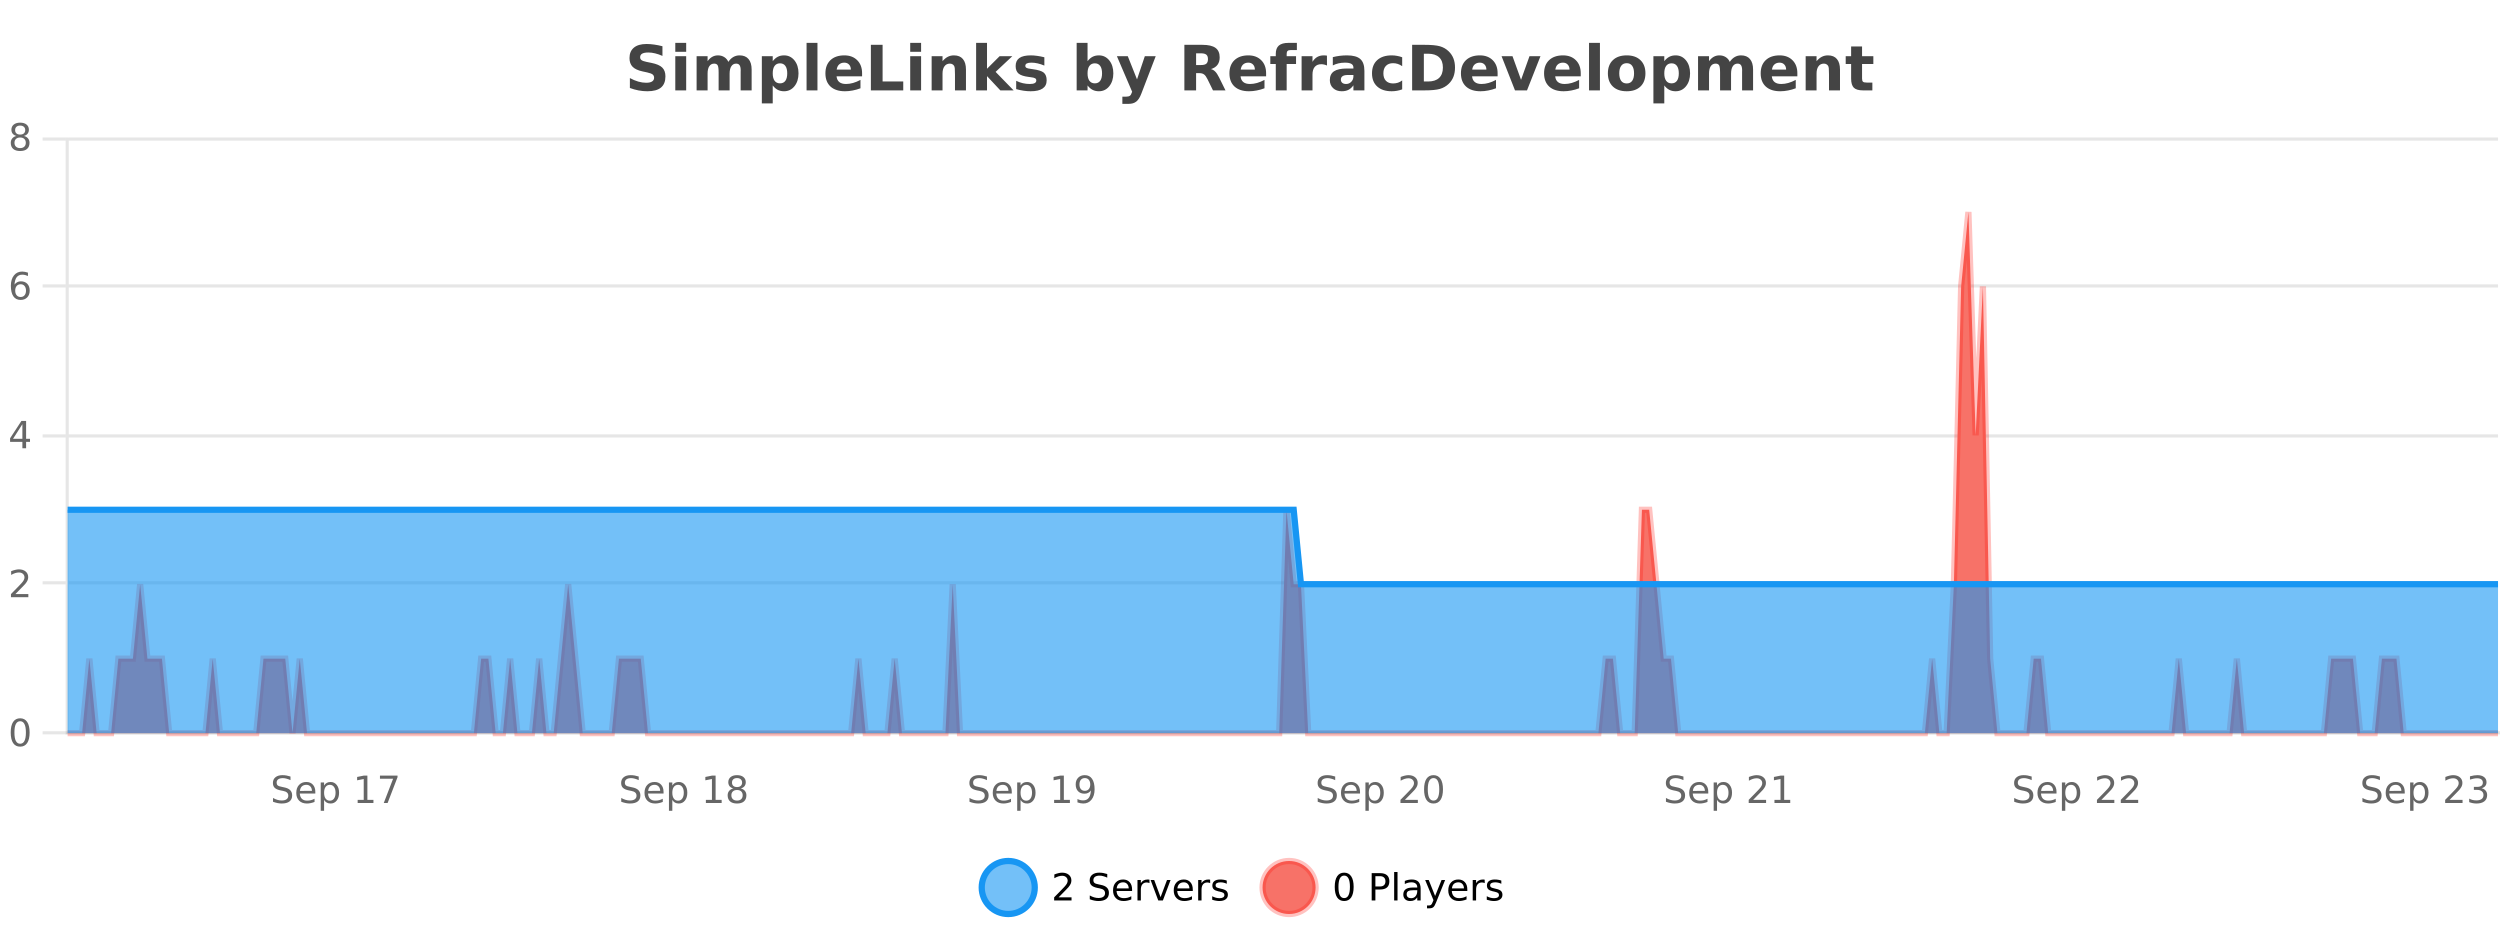
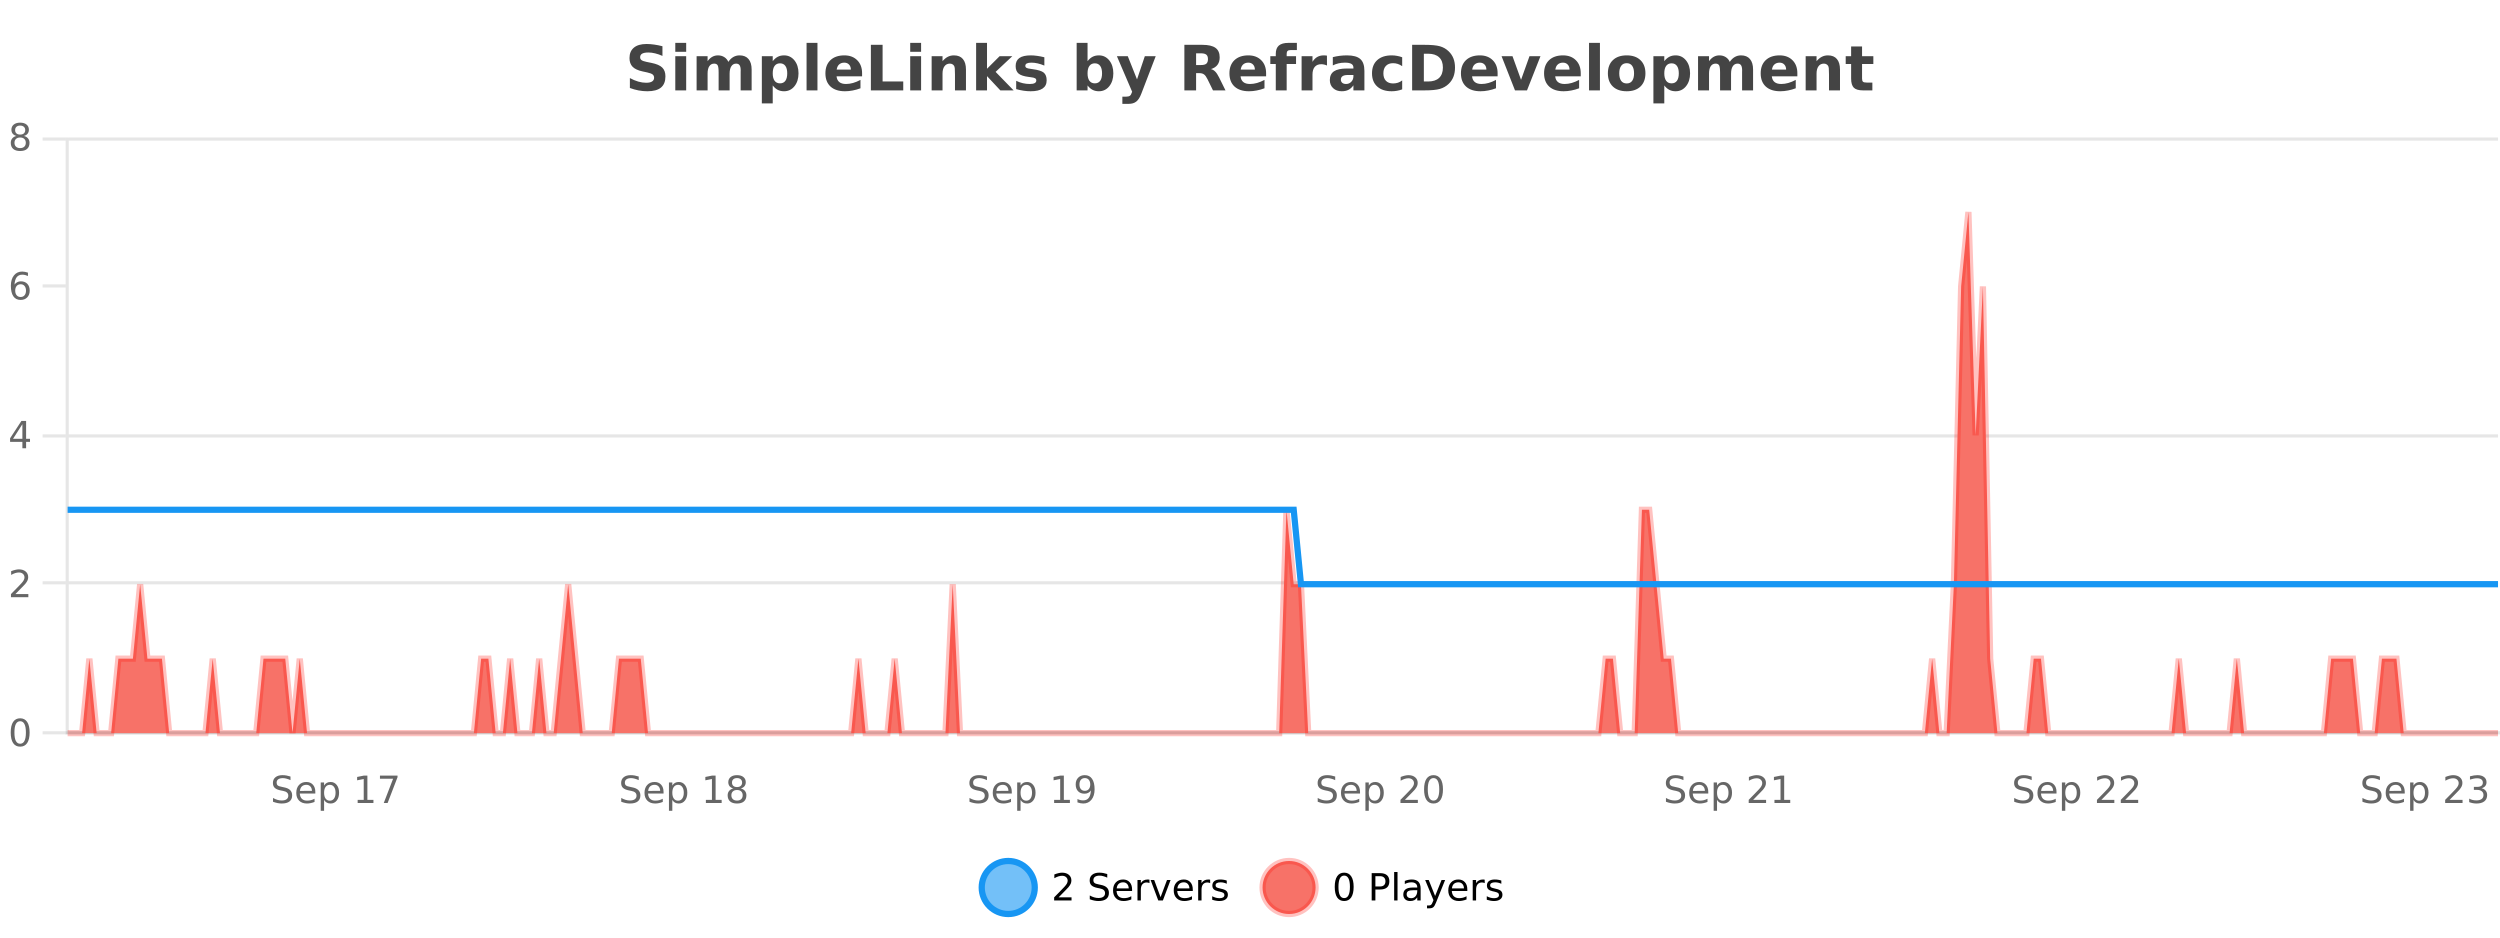
<svg xmlns="http://www.w3.org/2000/svg" width="800pt" height="300pt" viewBox="0 0 800 300" version="1.1">
  <defs>
    <clipPath id="clip1">
      <path d="M 285 263 L 360 263 L 360 300 L 285 300 Z M 285 263 " />
    </clipPath>
    <clipPath id="clip2">
      <path d="M 375 263 L 450 263 L 450 300 L 375 300 Z M 375 263 " />
    </clipPath>
    <clipPath id="clip3">
      <path d="M 21.637 67 L 799.363 67 L 799.363 234.602 L 21.637 234.602 Z M 21.637 67 " />
    </clipPath>
    <clipPath id="clip4">
      <path d="M 20.633 43 L 800 43 L 800 235.602 L 20.633 235.602 Z M 20.633 43 " />
    </clipPath>
    <clipPath id="clip5">
-       <path d="M 21.637 163 L 799.363 163 L 799.363 234.602 L 21.637 234.602 Z M 21.637 163 " />
+       <path d="M 21.637 163 L 799.363 163 L 21.637 234.602 Z M 21.637 163 " />
    </clipPath>
    <clipPath id="clip6">
      <path d="M 20.633 134 L 800 134 L 800 216 L 20.633 216 Z M 20.633 134 " />
    </clipPath>
  </defs>
  <g id="surface2452421">
    <rect x="0" y="0" width="800" height="300" style="fill:rgb(100%,100%,100%);fill-opacity:1;stroke:none;" />
    <path style="fill:none;stroke-width:1;stroke-linecap:butt;stroke-linejoin:miter;stroke:rgb(0%,0%,0%);stroke-opacity:0.098;stroke-miterlimit:10;" d="M 22 234.5 L 799.367 234.5 " />
    <path style="fill:none;stroke-width:1;stroke-linecap:butt;stroke-linejoin:miter;stroke:rgb(0%,0%,0%);stroke-opacity:0.098;stroke-miterlimit:10;" d="M 13.633 234.5 L 21 234.5 " />
    <path style="fill:none;stroke-width:1;stroke-linecap:butt;stroke-linejoin:miter;stroke:rgb(0%,0%,0%);stroke-opacity:0.098;stroke-miterlimit:10;" d="M 22 186.5 L 799.367 186.5 " />
    <path style="fill:none;stroke-width:1;stroke-linecap:butt;stroke-linejoin:miter;stroke:rgb(0%,0%,0%);stroke-opacity:0.098;stroke-miterlimit:10;" d="M 13.633 186.5 L 21 186.5 " />
    <path style="fill:none;stroke-width:1;stroke-linecap:butt;stroke-linejoin:miter;stroke:rgb(0%,0%,0%);stroke-opacity:0.098;stroke-miterlimit:10;" d="M 22 139.5 L 799.367 139.5 " />
    <path style="fill:none;stroke-width:1;stroke-linecap:butt;stroke-linejoin:miter;stroke:rgb(0%,0%,0%);stroke-opacity:0.098;stroke-miterlimit:10;" d="M 13.633 139.5 L 21 139.5 " />
-     <path style="fill:none;stroke-width:1;stroke-linecap:butt;stroke-linejoin:miter;stroke:rgb(0%,0%,0%);stroke-opacity:0.098;stroke-miterlimit:10;" d="M 22 91.5 L 799.367 91.5 " />
    <path style="fill:none;stroke-width:1;stroke-linecap:butt;stroke-linejoin:miter;stroke:rgb(0%,0%,0%);stroke-opacity:0.098;stroke-miterlimit:10;" d="M 13.633 91.5 L 21 91.5 " />
    <path style="fill:none;stroke-width:1;stroke-linecap:butt;stroke-linejoin:miter;stroke:rgb(0%,0%,0%);stroke-opacity:0.098;stroke-miterlimit:10;" d="M 22 44.5 L 799.367 44.5 " />
    <path style="fill:none;stroke-width:1;stroke-linecap:butt;stroke-linejoin:miter;stroke:rgb(0%,0%,0%);stroke-opacity:0.098;stroke-miterlimit:10;" d="M 13.633 44.5 L 21 44.5 " />
    <path style=" stroke:none;fill-rule:nonzero;fill:rgb(9.02%,58.824%,95.294%);fill-opacity:0.6;" d="M 331.121 284 C 331.121 288.688 327.324 292.484 322.637 292.484 C 317.953 292.484 314.152 288.688 314.152 284 C 314.152 279.312 317.953 275.516 322.637 275.516 C 327.324 275.516 331.121 279.312 331.121 284 Z M 331.121 284 " />
    <g clip-path="url(#clip1)" clip-rule="nonzero">
      <path style="fill:none;stroke-width:2;stroke-linecap:butt;stroke-linejoin:miter;stroke:rgb(9.02%,58.824%,95.294%);stroke-opacity:1;stroke-miterlimit:10;" d="M 331.121 284 C 331.121 288.688 327.324 292.484 322.637 292.484 C 317.953 292.484 314.152 288.688 314.152 284 C 314.152 279.312 317.953 275.516 322.637 275.516 C 327.324 275.516 331.121 279.312 331.121 284 Z M 331.121 284 " />
    </g>
    <path style=" stroke:none;fill-rule:nonzero;fill:rgb(0%,0%,0%);fill-opacity:1;" d="M 338.75 287.156 L 342.891 287.156 L 342.891 288.156 L 337.328 288.156 L 337.328 287.156 C 337.773 286.699 338.383 286.078 339.156 285.297 C 339.938 284.508 340.426 283.996 340.625 283.766 C 341.008 283.352 341.273 282.996 341.422 282.703 C 341.578 282.402 341.656 282.109 341.656 281.828 C 341.656 281.359 341.488 280.98 341.156 280.688 C 340.832 280.398 340.41 280.25 339.891 280.25 C 339.516 280.25 339.117 280.312 338.703 280.438 C 338.297 280.562 337.859 280.762 337.391 281.031 L 337.391 279.828 C 337.867 279.641 338.312 279.5 338.719 279.406 C 339.133 279.305 339.516 279.25 339.859 279.25 C 340.766 279.25 341.488 279.48 342.031 279.938 C 342.57 280.387 342.844 280.992 342.844 281.75 C 342.844 282.105 342.773 282.445 342.641 282.766 C 342.504 283.09 342.258 283.469 341.906 283.906 C 341.801 284.023 341.488 284.352 340.969 284.891 C 340.445 285.434 339.707 286.188 338.75 287.156 Z M 354.32 279.688 L 354.32 280.844 C 353.871 280.637 353.445 280.48 353.039 280.375 C 352.641 280.262 352.262 280.203 351.898 280.203 C 351.25 280.203 350.75 280.328 350.398 280.578 C 350.055 280.828 349.883 281.188 349.883 281.656 C 349.883 282.043 349.996 282.336 350.227 282.531 C 350.453 282.73 350.898 282.887 351.555 283 L 352.258 283.156 C 353.141 283.324 353.793 283.621 354.211 284.047 C 354.637 284.465 354.852 285.027 354.852 285.734 C 354.852 286.59 354.562 287.234 353.992 287.672 C 353.43 288.109 352.594 288.328 351.492 288.328 C 351.086 288.328 350.648 288.281 350.18 288.188 C 349.711 288.094 349.227 287.953 348.727 287.766 L 348.727 286.547 C 349.203 286.82 349.672 287.023 350.133 287.156 C 350.602 287.293 351.055 287.359 351.492 287.359 C 352.168 287.359 352.688 287.23 353.055 286.969 C 353.43 286.699 353.617 286.32 353.617 285.828 C 353.617 285.402 353.48 285.07 353.211 284.828 C 352.949 284.578 352.516 284.398 351.914 284.281 L 351.195 284.141 C 350.309 283.965 349.668 283.688 349.273 283.312 C 348.887 282.938 348.695 282.418 348.695 281.75 C 348.695 280.969 348.965 280.359 349.508 279.922 C 350.047 279.477 350.797 279.25 351.758 279.25 C 352.172 279.25 352.59 279.289 353.008 279.359 C 353.434 279.434 353.871 279.543 354.32 279.688 Z M 362.266 284.609 L 362.266 285.125 L 357.297 285.125 C 357.348 285.875 357.57 286.445 357.969 286.828 C 358.375 287.215 358.93 287.406 359.641 287.406 C 360.055 287.406 360.457 287.359 360.844 287.266 C 361.238 287.164 361.629 287.008 362.016 286.797 L 362.016 287.828 C 361.617 287.984 361.219 288.105 360.812 288.188 C 360.406 288.281 359.992 288.328 359.578 288.328 C 358.535 288.328 357.707 288.027 357.094 287.422 C 356.477 286.809 356.172 285.98 356.172 284.938 C 356.172 283.867 356.461 283.016 357.047 282.391 C 357.629 281.758 358.41 281.438 359.391 281.438 C 360.273 281.438 360.973 281.727 361.484 282.297 C 362.004 282.859 362.266 283.633 362.266 284.609 Z M 361.188 284.281 C 361.176 283.699 361.008 283.23 360.688 282.875 C 360.363 282.523 359.938 282.344 359.406 282.344 C 358.801 282.344 358.316 282.516 357.953 282.859 C 357.598 283.203 357.395 283.684 357.344 284.297 Z M 367.836 282.594 C 367.711 282.531 367.574 282.484 367.43 282.453 C 367.293 282.414 367.137 282.391 366.961 282.391 C 366.355 282.391 365.887 282.59 365.555 282.984 C 365.23 283.383 365.07 283.953 365.07 284.703 L 365.07 288.156 L 363.992 288.156 L 363.992 281.594 L 365.07 281.594 L 365.07 282.609 C 365.297 282.215 365.594 281.922 365.961 281.734 C 366.324 281.539 366.766 281.438 367.289 281.438 C 367.359 281.438 367.438 281.445 367.523 281.453 C 367.617 281.465 367.715 281.48 367.82 281.5 Z M 368.195 281.594 L 369.336 281.594 L 371.383 287.094 L 373.445 281.594 L 374.586 281.594 L 372.117 288.156 L 370.648 288.156 Z M 381.688 284.609 L 381.688 285.125 L 376.719 285.125 C 376.77 285.875 376.992 286.445 377.391 286.828 C 377.797 287.215 378.352 287.406 379.062 287.406 C 379.477 287.406 379.879 287.359 380.266 287.266 C 380.66 287.164 381.051 287.008 381.438 286.797 L 381.438 287.828 C 381.039 287.984 380.641 288.105 380.234 288.188 C 379.828 288.281 379.414 288.328 379 288.328 C 377.957 288.328 377.129 288.027 376.516 287.422 C 375.898 286.809 375.594 285.98 375.594 284.938 C 375.594 283.867 375.883 283.016 376.469 282.391 C 377.051 281.758 377.832 281.438 378.812 281.438 C 379.695 281.438 380.395 281.727 380.906 282.297 C 381.426 282.859 381.688 283.633 381.688 284.609 Z M 380.609 284.281 C 380.598 283.699 380.43 283.23 380.109 282.875 C 379.785 282.523 379.359 282.344 378.828 282.344 C 378.223 282.344 377.738 282.516 377.375 282.859 C 377.02 283.203 376.816 283.684 376.766 284.297 Z M 387.258 282.594 C 387.133 282.531 386.996 282.484 386.852 282.453 C 386.715 282.414 386.559 282.391 386.383 282.391 C 385.777 282.391 385.309 282.59 384.977 282.984 C 384.652 283.383 384.492 283.953 384.492 284.703 L 384.492 288.156 L 383.414 288.156 L 383.414 281.594 L 384.492 281.594 L 384.492 282.609 C 384.719 282.215 385.016 281.922 385.383 281.734 C 385.746 281.539 386.188 281.438 386.711 281.438 C 386.781 281.438 386.859 281.445 386.945 281.453 C 387.039 281.465 387.137 281.48 387.242 281.5 Z M 392.562 281.781 L 392.562 282.812 C 392.258 282.656 391.941 282.543 391.609 282.469 C 391.285 282.387 390.945 282.344 390.594 282.344 C 390.062 282.344 389.66 282.43 389.391 282.594 C 389.117 282.75 388.984 282.996 388.984 283.328 C 388.984 283.578 389.078 283.777 389.266 283.922 C 389.461 284.059 389.852 284.188 390.438 284.312 L 390.797 284.406 C 391.566 284.562 392.113 284.793 392.438 285.094 C 392.758 285.398 392.922 285.812 392.922 286.344 C 392.922 286.961 392.676 287.445 392.188 287.797 C 391.707 288.152 391.047 288.328 390.203 288.328 C 389.848 288.328 389.477 288.289 389.094 288.219 C 388.719 288.156 388.32 288.059 387.906 287.922 L 387.906 286.797 C 388.301 287.008 388.691 287.164 389.078 287.266 C 389.461 287.371 389.848 287.422 390.234 287.422 C 390.734 287.422 391.117 287.34 391.391 287.172 C 391.672 286.996 391.812 286.746 391.812 286.422 C 391.812 286.133 391.711 285.906 391.516 285.75 C 391.316 285.594 390.883 285.445 390.219 285.297 L 389.844 285.219 C 389.176 285.074 388.691 284.855 388.391 284.562 C 388.098 284.273 387.953 283.875 387.953 283.375 C 387.953 282.75 388.172 282.273 388.609 281.938 C 389.047 281.605 389.664 281.438 390.469 281.438 C 390.863 281.438 391.238 281.469 391.594 281.531 C 391.945 281.586 392.27 281.668 392.562 281.781 Z M 332.637 277.016 " />
    <path style=" stroke:none;fill-rule:nonzero;fill:rgb(96.863%,44.706%,40.784%);fill-opacity:1;" d="M 420.988 284 C 420.988 288.688 417.191 292.484 412.504 292.484 C 407.82 292.484 404.02 288.688 404.02 284 C 404.02 279.312 407.82 275.516 412.504 275.516 C 417.191 275.516 420.988 279.312 420.988 284 Z M 420.988 284 " />
    <g clip-path="url(#clip2)" clip-rule="nonzero">
      <path style="fill:none;stroke-width:2;stroke-linecap:butt;stroke-linejoin:miter;stroke:rgb(100%,4.706%,0%);stroke-opacity:0.247;stroke-miterlimit:10;" d="M 420.988 284 C 420.988 288.688 417.191 292.484 412.504 292.484 C 407.82 292.484 404.02 288.688 404.02 284 C 404.02 279.312 407.82 275.516 412.504 275.516 C 417.191 275.516 420.988 279.312 420.988 284 Z M 420.988 284 " />
    </g>
    <path style=" stroke:none;fill-rule:nonzero;fill:rgb(0%,0%,0%);fill-opacity:1;" d="M 430.133 280.188 C 429.527 280.188 429.07 280.492 428.758 281.094 C 428.453 281.688 428.305 282.59 428.305 283.797 C 428.305 284.996 428.453 285.898 428.758 286.5 C 429.07 287.094 429.527 287.391 430.133 287.391 C 430.746 287.391 431.203 287.094 431.508 286.5 C 431.82 285.898 431.977 284.996 431.977 283.797 C 431.977 282.59 431.82 281.688 431.508 281.094 C 431.203 280.492 430.746 280.188 430.133 280.188 Z M 430.133 279.25 C 431.109 279.25 431.859 279.641 432.383 280.422 C 432.902 281.195 433.164 282.32 433.164 283.797 C 433.164 285.266 432.902 286.391 432.383 287.172 C 431.859 287.945 431.109 288.328 430.133 288.328 C 429.152 288.328 428.402 287.945 427.883 287.172 C 427.371 286.391 427.117 285.266 427.117 283.797 C 427.117 282.32 427.371 281.195 427.883 280.422 C 428.402 279.641 429.152 279.25 430.133 279.25 Z M 440.125 280.375 L 440.125 283.672 L 441.609 283.672 C 442.16 283.672 442.586 283.531 442.891 283.25 C 443.191 282.961 443.344 282.547 443.344 282.016 C 443.344 281.496 443.191 281.094 442.891 280.812 C 442.586 280.523 442.16 280.375 441.609 280.375 Z M 438.938 279.406 L 441.609 279.406 C 442.598 279.406 443.344 279.633 443.844 280.078 C 444.344 280.516 444.594 281.164 444.594 282.016 C 444.594 282.883 444.344 283.539 443.844 283.984 C 443.344 284.422 442.598 284.641 441.609 284.641 L 440.125 284.641 L 440.125 288.156 L 438.938 288.156 Z M 446.129 279.031 L 447.207 279.031 L 447.207 288.156 L 446.129 288.156 Z M 452.445 284.859 C 451.578 284.859 450.977 284.961 450.633 285.156 C 450.297 285.355 450.133 285.695 450.133 286.172 C 450.133 286.559 450.258 286.867 450.508 287.094 C 450.766 287.312 451.109 287.422 451.539 287.422 C 452.141 287.422 452.621 287.215 452.977 286.797 C 453.34 286.371 453.523 285.805 453.523 285.094 L 453.523 284.859 Z M 454.602 284.406 L 454.602 288.156 L 453.523 288.156 L 453.523 287.156 C 453.273 287.555 452.965 287.852 452.602 288.047 C 452.234 288.234 451.789 288.328 451.258 288.328 C 450.578 288.328 450.043 288.141 449.648 287.766 C 449.25 287.383 449.055 286.875 449.055 286.25 C 449.055 285.512 449.297 284.953 449.789 284.578 C 450.289 284.203 451.027 284.016 452.008 284.016 L 453.523 284.016 L 453.523 283.906 C 453.523 283.406 453.355 283.023 453.023 282.75 C 452.699 282.48 452.246 282.344 451.664 282.344 C 451.289 282.344 450.918 282.391 450.555 282.484 C 450.199 282.578 449.859 282.715 449.539 282.891 L 449.539 281.891 C 449.934 281.734 450.312 281.621 450.68 281.547 C 451.055 281.477 451.418 281.438 451.773 281.438 C 452.719 281.438 453.43 281.684 453.898 282.172 C 454.367 282.664 454.602 283.406 454.602 284.406 Z M 459.551 288.766 C 459.246 289.547 458.949 290.055 458.66 290.297 C 458.367 290.535 457.98 290.656 457.504 290.656 L 456.645 290.656 L 456.645 289.75 L 457.27 289.75 C 457.57 289.75 457.801 289.676 457.957 289.531 C 458.121 289.395 458.305 289.066 458.504 288.547 L 458.707 288.047 L 456.051 281.594 L 457.191 281.594 L 459.238 286.719 L 461.301 281.594 L 462.441 281.594 Z M 469.543 284.609 L 469.543 285.125 L 464.574 285.125 C 464.625 285.875 464.848 286.445 465.246 286.828 C 465.652 287.215 466.207 287.406 466.918 287.406 C 467.332 287.406 467.734 287.359 468.121 287.266 C 468.516 287.164 468.906 287.008 469.293 286.797 L 469.293 287.828 C 468.895 287.984 468.496 288.105 468.09 288.188 C 467.684 288.281 467.27 288.328 466.855 288.328 C 465.812 288.328 464.984 288.027 464.371 287.422 C 463.754 286.809 463.449 285.98 463.449 284.938 C 463.449 283.867 463.738 283.016 464.324 282.391 C 464.906 281.758 465.688 281.438 466.668 281.438 C 467.551 281.438 468.25 281.727 468.762 282.297 C 469.281 282.859 469.543 283.633 469.543 284.609 Z M 468.465 284.281 C 468.453 283.699 468.285 283.23 467.965 282.875 C 467.641 282.523 467.215 282.344 466.684 282.344 C 466.078 282.344 465.594 282.516 465.23 282.859 C 464.875 283.203 464.672 283.684 464.621 284.297 Z M 475.113 282.594 C 474.988 282.531 474.852 282.484 474.707 282.453 C 474.57 282.414 474.414 282.391 474.238 282.391 C 473.633 282.391 473.164 282.59 472.832 282.984 C 472.508 283.383 472.348 283.953 472.348 284.703 L 472.348 288.156 L 471.27 288.156 L 471.27 281.594 L 472.348 281.594 L 472.348 282.609 C 472.574 282.215 472.871 281.922 473.238 281.734 C 473.602 281.539 474.043 281.438 474.566 281.438 C 474.637 281.438 474.715 281.445 474.801 281.453 C 474.895 281.465 474.992 281.48 475.098 281.5 Z M 480.422 281.781 L 480.422 282.812 C 480.117 282.656 479.801 282.543 479.469 282.469 C 479.145 282.387 478.805 282.344 478.453 282.344 C 477.922 282.344 477.52 282.43 477.25 282.594 C 476.977 282.75 476.844 282.996 476.844 283.328 C 476.844 283.578 476.938 283.777 477.125 283.922 C 477.32 284.059 477.711 284.188 478.297 284.312 L 478.656 284.406 C 479.426 284.562 479.973 284.793 480.297 285.094 C 480.617 285.398 480.781 285.812 480.781 286.344 C 480.781 286.961 480.535 287.445 480.047 287.797 C 479.566 288.152 478.906 288.328 478.062 288.328 C 477.707 288.328 477.336 288.289 476.953 288.219 C 476.578 288.156 476.18 288.059 475.766 287.922 L 475.766 286.797 C 476.16 287.008 476.551 287.164 476.938 287.266 C 477.32 287.371 477.707 287.422 478.094 287.422 C 478.594 287.422 478.977 287.34 479.25 287.172 C 479.531 286.996 479.672 286.746 479.672 286.422 C 479.672 286.133 479.57 285.906 479.375 285.75 C 479.176 285.594 478.742 285.445 478.078 285.297 L 477.703 285.219 C 477.035 285.074 476.551 284.855 476.25 284.562 C 475.957 284.273 475.812 283.875 475.812 283.375 C 475.812 282.75 476.031 282.273 476.469 281.938 C 476.906 281.605 477.523 281.438 478.328 281.438 C 478.723 281.438 479.098 281.469 479.453 281.531 C 479.805 281.586 480.129 281.668 480.422 281.781 Z M 422.504 277.016 " />
    <path style=" stroke:none;fill-rule:nonzero;fill:rgb(26.667%,26.667%,26.667%);fill-opacity:1;" d="M 211.984 14.797 L 211.984 17.891 C 211.18 17.527 210.398 17.258 209.641 17.078 C 208.879 16.891 208.16 16.797 207.484 16.797 C 206.586 16.797 205.922 16.922 205.484 17.172 C 205.055 17.422 204.844 17.809 204.844 18.328 C 204.844 18.715 204.988 19.016 205.281 19.234 C 205.57 19.453 206.098 19.641 206.859 19.797 L 208.453 20.125 C 210.078 20.449 211.227 20.945 211.906 21.609 C 212.594 22.277 212.938 23.219 212.938 24.438 C 212.938 26.043 212.457 27.242 211.5 28.031 C 210.551 28.812 209.098 29.203 207.141 29.203 C 206.211 29.203 205.281 29.113 204.344 28.938 C 203.414 28.762 202.488 28.5 201.562 28.156 L 201.562 24.984 C 202.488 25.484 203.383 25.859 204.25 26.109 C 205.125 26.359 205.969 26.484 206.781 26.484 C 207.602 26.484 208.227 26.352 208.656 26.078 C 209.094 25.797 209.312 25.402 209.312 24.891 C 209.312 24.445 209.16 24.094 208.859 23.844 C 208.566 23.594 207.977 23.371 207.094 23.172 L 205.641 22.859 C 204.18 22.547 203.113 22.055 202.438 21.375 C 201.77 20.688 201.438 19.762 201.438 18.594 C 201.438 17.148 201.906 16.031 202.844 15.25 C 203.781 14.469 205.129 14.078 206.891 14.078 C 207.691 14.078 208.516 14.141 209.359 14.266 C 210.203 14.383 211.078 14.559 211.984 14.797 Z M 216.094 17.984 L 219.578 17.984 L 219.578 28.922 L 216.094 28.922 Z M 216.094 13.719 L 219.578 13.719 L 219.578 16.578 L 216.094 16.578 Z M 233.07 19.797 C 233.516 19.121 234.043 18.605 234.648 18.25 C 235.262 17.898 235.934 17.719 236.664 17.719 C 237.914 17.719 238.867 18.109 239.523 18.891 C 240.188 19.664 240.523 20.789 240.523 22.266 L 240.523 28.922 L 237.008 28.922 L 237.008 23.219 C 237.008 23.137 237.008 23.047 237.008 22.953 C 237.016 22.859 237.023 22.73 237.023 22.562 C 237.023 21.793 236.906 21.234 236.68 20.891 C 236.449 20.539 236.078 20.359 235.57 20.359 C 234.914 20.359 234.402 20.637 234.039 21.188 C 233.672 21.73 233.484 22.516 233.477 23.547 L 233.477 28.922 L 229.961 28.922 L 229.961 23.219 C 229.961 22.012 229.855 21.234 229.648 20.891 C 229.438 20.539 229.07 20.359 228.539 20.359 C 227.859 20.359 227.34 20.637 226.977 21.188 C 226.609 21.73 226.43 22.516 226.43 23.547 L 226.43 28.922 L 222.914 28.922 L 222.914 17.984 L 226.43 17.984 L 226.43 19.578 C 226.867 18.965 227.359 18.5 227.914 18.188 C 228.465 17.875 229.078 17.719 229.758 17.719 C 230.508 17.719 231.172 17.902 231.758 18.266 C 232.34 18.633 232.777 19.141 233.07 19.797 Z M 247.273 27.344 L 247.273 33.078 L 243.789 33.078 L 243.789 17.984 L 247.273 17.984 L 247.273 19.578 C 247.762 18.945 248.297 18.477 248.883 18.172 C 249.465 17.871 250.137 17.719 250.898 17.719 C 252.25 17.719 253.359 18.258 254.227 19.328 C 255.09 20.402 255.523 21.781 255.523 23.469 C 255.523 25.148 255.09 26.523 254.227 27.594 C 253.359 28.668 252.25 29.203 250.898 29.203 C 250.137 29.203 249.465 29.051 248.883 28.75 C 248.297 28.449 247.762 27.98 247.273 27.344 Z M 249.602 20.266 C 248.852 20.266 248.273 20.543 247.867 21.094 C 247.469 21.637 247.273 22.43 247.273 23.469 C 247.273 24.5 247.469 25.293 247.867 25.844 C 248.273 26.398 248.852 26.672 249.602 26.672 C 250.352 26.672 250.922 26.402 251.32 25.859 C 251.715 25.309 251.914 24.512 251.914 23.469 C 251.914 22.43 251.715 21.637 251.32 21.094 C 250.922 20.543 250.352 20.266 249.602 20.266 Z M 258.102 13.719 L 261.586 13.719 L 261.586 28.922 L 258.102 28.922 Z M 275.867 23.422 L 275.867 24.422 L 267.695 24.422 C 267.777 25.246 268.074 25.859 268.586 26.266 C 269.094 26.672 269.805 26.875 270.711 26.875 C 271.449 26.875 272.203 26.766 272.977 26.547 C 273.746 26.328 274.539 26 275.352 25.562 L 275.352 28.25 C 274.527 28.562 273.699 28.797 272.867 28.953 C 272.043 29.117 271.219 29.203 270.398 29.203 C 268.418 29.203 266.875 28.703 265.773 27.703 C 264.68 26.695 264.133 25.281 264.133 23.469 C 264.133 21.68 264.668 20.273 265.742 19.25 C 266.824 18.23 268.309 17.719 270.195 17.719 C 271.914 17.719 273.289 18.242 274.32 19.281 C 275.352 20.312 275.867 21.695 275.867 23.422 Z M 272.273 22.266 C 272.273 21.602 272.078 21.062 271.695 20.656 C 271.309 20.25 270.805 20.047 270.18 20.047 C 269.5 20.047 268.949 20.242 268.523 20.625 C 268.105 21 267.844 21.547 267.742 22.266 Z M 278.68 14.344 L 282.43 14.344 L 282.43 26.078 L 289.039 26.078 L 289.039 28.922 L 278.68 28.922 Z M 291.266 17.984 L 294.75 17.984 L 294.75 28.922 L 291.266 28.922 Z M 291.266 13.719 L 294.75 13.719 L 294.75 16.578 L 291.266 16.578 Z M 309.109 22.266 L 309.109 28.922 L 305.594 28.922 L 305.594 23.828 C 305.594 22.883 305.57 22.23 305.531 21.875 C 305.488 21.512 305.414 21.246 305.312 21.078 C 305.176 20.852 304.988 20.672 304.75 20.547 C 304.52 20.422 304.254 20.359 303.953 20.359 C 303.223 20.359 302.648 20.641 302.234 21.203 C 301.816 21.766 301.609 22.547 301.609 23.547 L 301.609 28.922 L 298.125 28.922 L 298.125 17.984 L 301.609 17.984 L 301.609 19.578 C 302.141 18.945 302.703 18.477 303.297 18.172 C 303.891 17.871 304.539 17.719 305.25 17.719 C 306.52 17.719 307.477 18.109 308.125 18.891 C 308.781 19.664 309.109 20.789 309.109 22.266 Z M 312.359 13.719 L 315.844 13.719 L 315.844 22 L 319.875 17.984 L 323.938 17.984 L 318.594 23 L 324.359 28.922 L 320.109 28.922 L 315.844 24.359 L 315.844 28.922 L 312.359 28.922 Z M 334.195 18.328 L 334.195 20.984 C 333.453 20.672 332.734 20.438 332.039 20.281 C 331.34 20.125 330.68 20.047 330.055 20.047 C 329.398 20.047 328.906 20.133 328.586 20.297 C 328.262 20.465 328.102 20.719 328.102 21.062 C 328.102 21.344 328.219 21.559 328.461 21.703 C 328.711 21.852 329.148 21.961 329.773 22.031 L 330.398 22.125 C 332.188 22.355 333.391 22.73 334.008 23.25 C 334.621 23.773 334.93 24.59 334.93 25.703 C 334.93 26.871 334.496 27.746 333.633 28.328 C 332.777 28.914 331.5 29.203 329.805 29.203 C 329.074 29.203 328.324 29.145 327.555 29.031 C 326.781 28.918 325.992 28.746 325.18 28.516 L 325.18 25.859 C 325.875 26.203 326.59 26.461 327.32 26.625 C 328.047 26.793 328.793 26.875 329.555 26.875 C 330.242 26.875 330.758 26.781 331.102 26.594 C 331.445 26.406 331.617 26.125 331.617 25.75 C 331.617 25.438 331.496 25.211 331.258 25.062 C 331.016 24.906 330.543 24.789 329.836 24.703 L 329.227 24.625 C 327.664 24.43 326.57 24.07 325.945 23.547 C 325.32 23.016 325.008 22.215 325.008 21.141 C 325.008 19.984 325.402 19.125 326.195 18.562 C 326.996 18 328.215 17.719 329.852 17.719 C 330.496 17.719 331.172 17.773 331.883 17.875 C 332.59 17.969 333.359 18.121 334.195 18.328 Z M 350.344 26.672 C 351.094 26.672 351.664 26.402 352.062 25.859 C 352.457 25.309 352.656 24.512 352.656 23.469 C 352.656 22.43 352.457 21.637 352.062 21.094 C 351.664 20.543 351.094 20.266 350.344 20.266 C 349.594 20.266 349.016 20.543 348.609 21.094 C 348.211 21.637 348.016 22.43 348.016 23.469 C 348.016 24.5 348.211 25.293 348.609 25.844 C 349.016 26.398 349.594 26.672 350.344 26.672 Z M 348.016 19.578 C 348.504 18.945 349.039 18.477 349.625 18.172 C 350.207 17.871 350.879 17.719 351.641 17.719 C 352.992 17.719 354.102 18.258 354.969 19.328 C 355.832 20.402 356.266 21.781 356.266 23.469 C 356.266 25.148 355.832 26.523 354.969 27.594 C 354.102 28.668 352.992 29.203 351.641 29.203 C 350.879 29.203 350.207 29.051 349.625 28.75 C 349.039 28.449 348.504 27.98 348.016 27.344 L 348.016 28.922 L 344.531 28.922 L 344.531 13.719 L 348.016 13.719 Z M 357.406 17.984 L 360.891 17.984 L 363.844 25.406 L 366.344 17.984 L 369.828 17.984 L 365.234 29.953 C 364.773 31.172 364.234 32.02 363.609 32.5 C 362.992 32.988 362.188 33.234 361.188 33.234 L 359.156 33.234 L 359.156 30.938 L 360.25 30.938 C 360.844 30.938 361.273 30.844 361.547 30.656 C 361.816 30.469 362.023 30.129 362.172 29.641 L 362.281 29.344 Z M 384.328 20.812 C 385.117 20.812 385.688 20.668 386.031 20.375 C 386.375 20.074 386.547 19.59 386.547 18.922 C 386.547 18.258 386.375 17.781 386.031 17.5 C 385.688 17.211 385.117 17.062 384.328 17.062 L 382.75 17.062 L 382.75 20.812 Z M 382.75 23.406 L 382.75 28.922 L 379 28.922 L 379 14.344 L 384.734 14.344 C 386.648 14.344 388.055 14.668 388.953 15.312 C 389.848 15.961 390.297 16.977 390.297 18.359 C 390.297 19.328 390.062 20.125 389.594 20.75 C 389.133 21.367 388.438 21.82 387.5 22.109 C 388.008 22.227 388.469 22.492 388.875 22.906 C 389.281 23.312 389.691 23.938 390.109 24.781 L 392.156 28.922 L 388.156 28.922 L 386.375 25.297 C 386.02 24.57 385.656 24.074 385.281 23.812 C 384.914 23.543 384.426 23.406 383.812 23.406 Z M 405.152 23.422 L 405.152 24.422 L 396.98 24.422 C 397.062 25.246 397.359 25.859 397.871 26.266 C 398.379 26.672 399.09 26.875 399.996 26.875 C 400.734 26.875 401.488 26.766 402.262 26.547 C 403.031 26.328 403.824 26 404.637 25.562 L 404.637 28.25 C 403.812 28.562 402.984 28.797 402.152 28.953 C 401.328 29.117 400.504 29.203 399.684 29.203 C 397.703 29.203 396.16 28.703 395.059 27.703 C 393.965 26.695 393.418 25.281 393.418 23.469 C 393.418 21.68 393.953 20.273 395.027 19.25 C 396.109 18.23 397.594 17.719 399.48 17.719 C 401.199 17.719 402.574 18.242 403.605 19.281 C 404.637 20.312 405.152 21.695 405.152 23.422 Z M 401.559 22.266 C 401.559 21.602 401.363 21.062 400.98 20.656 C 400.594 20.25 400.09 20.047 399.465 20.047 C 398.785 20.047 398.234 20.242 397.809 20.625 C 397.391 21 397.129 21.547 397.027 22.266 Z M 415 13.719 L 415 16.016 L 413.062 16.016 C 412.57 16.016 412.227 16.109 412.031 16.297 C 411.832 16.477 411.734 16.781 411.734 17.219 L 411.734 17.984 L 414.734 17.984 L 414.734 20.484 L 411.734 20.484 L 411.734 28.922 L 408.25 28.922 L 408.25 20.484 L 406.5 20.484 L 406.5 17.984 L 408.25 17.984 L 408.25 17.219 C 408.25 16.031 408.578 15.152 409.234 14.578 C 409.898 14.008 410.93 13.719 412.328 13.719 Z M 424.637 20.969 C 424.324 20.824 424.016 20.719 423.715 20.656 C 423.41 20.586 423.109 20.547 422.809 20.547 C 421.902 20.547 421.203 20.836 420.715 21.406 C 420.234 21.98 419.996 22.805 419.996 23.875 L 419.996 28.922 L 416.512 28.922 L 416.512 17.984 L 419.996 17.984 L 419.996 19.781 C 420.441 19.062 420.957 18.543 421.543 18.219 C 422.125 17.887 422.824 17.719 423.637 17.719 C 423.762 17.719 423.891 17.727 424.027 17.734 C 424.16 17.746 424.359 17.766 424.621 17.797 Z M 431.266 24 C 430.535 24 429.988 24.125 429.625 24.375 C 429.258 24.617 429.078 24.98 429.078 25.469 C 429.078 25.906 429.223 26.25 429.516 26.5 C 429.816 26.75 430.227 26.875 430.75 26.875 C 431.406 26.875 431.957 26.641 432.406 26.172 C 432.863 25.703 433.094 25.117 433.094 24.406 L 433.094 24 Z M 436.609 22.688 L 436.609 28.922 L 433.094 28.922 L 433.094 27.297 C 432.625 27.965 432.094 28.449 431.5 28.75 C 430.914 29.051 430.203 29.203 429.359 29.203 C 428.234 29.203 427.316 28.875 426.609 28.219 C 425.898 27.555 425.547 26.695 425.547 25.641 C 425.547 24.359 425.984 23.422 426.859 22.828 C 427.742 22.227 429.133 21.922 431.031 21.922 L 433.094 21.922 L 433.094 21.641 C 433.094 21.09 432.875 20.688 432.438 20.438 C 432 20.18 431.316 20.047 430.391 20.047 C 429.641 20.047 428.941 20.125 428.297 20.281 C 427.648 20.43 427.051 20.648 426.5 20.938 L 426.5 18.281 C 427.25 18.094 428 17.953 428.75 17.859 C 429.508 17.766 430.27 17.719 431.031 17.719 C 433 17.719 434.422 18.109 435.297 18.891 C 436.172 19.664 436.609 20.93 436.609 22.688 Z M 448.699 18.328 L 448.699 21.172 C 448.23 20.852 447.754 20.609 447.277 20.453 C 446.797 20.297 446.297 20.219 445.777 20.219 C 444.809 20.219 444.047 20.508 443.496 21.078 C 442.953 21.641 442.684 22.438 442.684 23.469 C 442.684 24.492 442.953 25.289 443.496 25.859 C 444.047 26.422 444.809 26.703 445.777 26.703 C 446.328 26.703 446.848 26.625 447.34 26.469 C 447.828 26.305 448.281 26.059 448.699 25.734 L 448.699 28.594 C 448.156 28.805 447.605 28.953 447.043 29.047 C 446.48 29.148 445.91 29.203 445.34 29.203 C 443.371 29.203 441.828 28.699 440.715 27.688 C 439.598 26.68 439.043 25.273 439.043 23.469 C 439.043 21.656 439.598 20.246 440.715 19.234 C 441.828 18.227 443.371 17.719 445.34 17.719 C 445.91 17.719 446.473 17.773 447.027 17.875 C 447.59 17.969 448.145 18.121 448.699 18.328 Z M 455.633 17.188 L 455.633 26.078 L 456.977 26.078 C 458.516 26.078 459.695 25.699 460.508 24.938 C 461.32 24.18 461.727 23.07 461.727 21.609 C 461.727 20.172 461.32 19.078 460.508 18.328 C 459.703 17.57 458.527 17.188 456.977 17.188 Z M 451.883 14.344 L 455.836 14.344 C 458.055 14.344 459.703 14.5 460.789 14.812 C 461.871 15.125 462.797 15.664 463.57 16.422 C 464.258 17.078 464.766 17.84 465.102 18.703 C 465.434 19.559 465.602 20.527 465.602 21.609 C 465.602 22.715 465.434 23.699 465.102 24.562 C 464.766 25.43 464.258 26.188 463.57 26.844 C 462.789 27.594 461.852 28.133 460.758 28.453 C 459.664 28.766 458.023 28.922 455.836 28.922 L 451.883 28.922 Z M 479.234 23.422 L 479.234 24.422 L 471.062 24.422 C 471.145 25.246 471.441 25.859 471.953 26.266 C 472.461 26.672 473.172 26.875 474.078 26.875 C 474.816 26.875 475.57 26.766 476.344 26.547 C 477.113 26.328 477.906 26 478.719 25.562 L 478.719 28.25 C 477.895 28.562 477.066 28.797 476.234 28.953 C 475.41 29.117 474.586 29.203 473.766 29.203 C 471.785 29.203 470.242 28.703 469.141 27.703 C 468.047 26.695 467.5 25.281 467.5 23.469 C 467.5 21.68 468.035 20.273 469.109 19.25 C 470.191 18.23 471.676 17.719 473.562 17.719 C 475.281 17.719 476.656 18.242 477.688 19.281 C 478.719 20.312 479.234 21.695 479.234 23.422 Z M 475.641 22.266 C 475.641 21.602 475.445 21.062 475.062 20.656 C 474.676 20.25 474.172 20.047 473.547 20.047 C 472.867 20.047 472.316 20.242 471.891 20.625 C 471.473 21 471.211 21.547 471.109 22.266 Z M 480.5 17.984 L 484 17.984 L 486.734 25.547 L 489.438 17.984 L 492.953 17.984 L 488.641 28.922 L 484.797 28.922 Z M 505.836 23.422 L 505.836 24.422 L 497.664 24.422 C 497.746 25.246 498.043 25.859 498.555 26.266 C 499.062 26.672 499.773 26.875 500.68 26.875 C 501.418 26.875 502.172 26.766 502.945 26.547 C 503.715 26.328 504.508 26 505.32 25.562 L 505.32 28.25 C 504.496 28.562 503.668 28.797 502.836 28.953 C 502.012 29.117 501.188 29.203 500.367 29.203 C 498.387 29.203 496.844 28.703 495.742 27.703 C 494.648 26.695 494.102 25.281 494.102 23.469 C 494.102 21.68 494.637 20.273 495.711 19.25 C 496.793 18.23 498.277 17.719 500.164 17.719 C 501.883 17.719 503.258 18.242 504.289 19.281 C 505.32 20.312 505.836 21.695 505.836 23.422 Z M 502.242 22.266 C 502.242 21.602 502.047 21.062 501.664 20.656 C 501.277 20.25 500.773 20.047 500.148 20.047 C 499.469 20.047 498.918 20.242 498.492 20.625 C 498.074 21 497.812 21.547 497.711 22.266 Z M 508.492 13.719 L 511.977 13.719 L 511.977 28.922 L 508.492 28.922 Z M 520.555 20.219 C 519.773 20.219 519.18 20.5 518.773 21.062 C 518.367 21.617 518.164 22.418 518.164 23.469 C 518.164 24.512 518.367 25.312 518.773 25.875 C 519.18 26.43 519.773 26.703 520.555 26.703 C 521.312 26.703 521.891 26.43 522.289 25.875 C 522.695 25.312 522.898 24.512 522.898 23.469 C 522.898 22.418 522.695 21.617 522.289 21.062 C 521.891 20.5 521.312 20.219 520.555 20.219 Z M 520.555 17.719 C 522.43 17.719 523.891 18.23 524.945 19.25 C 526.008 20.262 526.539 21.668 526.539 23.469 C 526.539 25.262 526.008 26.668 524.945 27.688 C 523.891 28.699 522.43 29.203 520.555 29.203 C 518.656 29.203 517.18 28.699 516.117 27.688 C 515.055 26.668 514.523 25.262 514.523 23.469 C 514.523 21.668 515.055 20.262 516.117 19.25 C 517.18 18.23 518.656 17.719 520.555 17.719 Z M 532.574 27.344 L 532.574 33.078 L 529.09 33.078 L 529.09 17.984 L 532.574 17.984 L 532.574 19.578 C 533.062 18.945 533.598 18.477 534.184 18.172 C 534.766 17.871 535.438 17.719 536.199 17.719 C 537.551 17.719 538.66 18.258 539.527 19.328 C 540.391 20.402 540.824 21.781 540.824 23.469 C 540.824 25.148 540.391 26.523 539.527 27.594 C 538.66 28.668 537.551 29.203 536.199 29.203 C 535.438 29.203 534.766 29.051 534.184 28.75 C 533.598 28.449 533.062 27.98 532.574 27.344 Z M 534.902 20.266 C 534.152 20.266 533.574 20.543 533.168 21.094 C 532.77 21.637 532.574 22.43 532.574 23.469 C 532.574 24.5 532.77 25.293 533.168 25.844 C 533.574 26.398 534.152 26.672 534.902 26.672 C 535.652 26.672 536.223 26.402 536.621 25.859 C 537.016 25.309 537.215 24.512 537.215 23.469 C 537.215 22.43 537.016 21.637 536.621 21.094 C 536.223 20.543 535.652 20.266 534.902 20.266 Z M 553.531 19.797 C 553.977 19.121 554.504 18.605 555.109 18.25 C 555.723 17.898 556.395 17.719 557.125 17.719 C 558.375 17.719 559.328 18.109 559.984 18.891 C 560.648 19.664 560.984 20.789 560.984 22.266 L 560.984 28.922 L 557.469 28.922 L 557.469 23.219 C 557.469 23.137 557.469 23.047 557.469 22.953 C 557.477 22.859 557.484 22.73 557.484 22.562 C 557.484 21.793 557.367 21.234 557.141 20.891 C 556.91 20.539 556.539 20.359 556.031 20.359 C 555.375 20.359 554.863 20.637 554.5 21.188 C 554.133 21.73 553.945 22.516 553.938 23.547 L 553.938 28.922 L 550.422 28.922 L 550.422 23.219 C 550.422 22.012 550.316 21.234 550.109 20.891 C 549.898 20.539 549.531 20.359 549 20.359 C 548.32 20.359 547.801 20.637 547.438 21.188 C 547.07 21.73 546.891 22.516 546.891 23.547 L 546.891 28.922 L 543.375 28.922 L 543.375 17.984 L 546.891 17.984 L 546.891 19.578 C 547.328 18.965 547.82 18.5 548.375 18.188 C 548.926 17.875 549.539 17.719 550.219 17.719 C 550.969 17.719 551.633 17.902 552.219 18.266 C 552.801 18.633 553.238 19.141 553.531 19.797 Z M 575.152 23.422 L 575.152 24.422 L 566.98 24.422 C 567.062 25.246 567.359 25.859 567.871 26.266 C 568.379 26.672 569.09 26.875 569.996 26.875 C 570.734 26.875 571.488 26.766 572.262 26.547 C 573.031 26.328 573.824 26 574.637 25.562 L 574.637 28.25 C 573.812 28.562 572.984 28.797 572.152 28.953 C 571.328 29.117 570.504 29.203 569.684 29.203 C 567.703 29.203 566.16 28.703 565.059 27.703 C 563.965 26.695 563.418 25.281 563.418 23.469 C 563.418 21.68 563.953 20.273 565.027 19.25 C 566.109 18.23 567.594 17.719 569.48 17.719 C 571.199 17.719 572.574 18.242 573.605 19.281 C 574.637 20.312 575.152 21.695 575.152 23.422 Z M 571.559 22.266 C 571.559 21.602 571.363 21.062 570.98 20.656 C 570.594 20.25 570.09 20.047 569.465 20.047 C 568.785 20.047 568.234 20.242 567.809 20.625 C 567.391 21 567.129 21.547 567.027 22.266 Z M 588.797 22.266 L 588.797 28.922 L 585.281 28.922 L 585.281 23.828 C 585.281 22.883 585.258 22.23 585.219 21.875 C 585.176 21.512 585.102 21.246 585 21.078 C 584.863 20.852 584.676 20.672 584.438 20.547 C 584.207 20.422 583.941 20.359 583.641 20.359 C 582.91 20.359 582.336 20.641 581.922 21.203 C 581.504 21.766 581.297 22.547 581.297 23.547 L 581.297 28.922 L 577.812 28.922 L 577.812 17.984 L 581.297 17.984 L 581.297 19.578 C 581.828 18.945 582.391 18.477 582.984 18.172 C 583.578 17.871 584.227 17.719 584.938 17.719 C 586.207 17.719 587.164 18.109 587.812 18.891 C 588.469 19.664 588.797 20.789 588.797 22.266 Z M 595.859 14.875 L 595.859 17.984 L 599.469 17.984 L 599.469 20.484 L 595.859 20.484 L 595.859 25.125 C 595.859 25.637 595.957 25.98 596.156 26.156 C 596.363 26.336 596.766 26.422 597.359 26.422 L 599.156 26.422 L 599.156 28.922 L 596.156 28.922 C 594.781 28.922 593.801 28.637 593.219 28.062 C 592.645 27.48 592.359 26.5 592.359 25.125 L 592.359 20.484 L 590.625 20.484 L 590.625 17.984 L 592.359 17.984 L 592.359 14.875 Z M 200 10.359 " />
    <path style="fill:none;stroke-width:1;stroke-linecap:butt;stroke-linejoin:miter;stroke:rgb(0%,0%,0%);stroke-opacity:0.098;stroke-miterlimit:10;" d="M 21 234.5 L 800 234.5 " />
    <path style=" stroke:none;fill-rule:nonzero;fill:rgb(40%,40%,40%);fill-opacity:1;" d="M 92.957 248.484 L 92.957 249.641 C 92.508 249.434 92.082 249.277 91.676 249.172 C 91.277 249.059 90.898 249 90.535 249 C 89.887 249 89.387 249.125 89.035 249.375 C 88.691 249.625 88.52 249.984 88.52 250.453 C 88.52 250.84 88.633 251.133 88.863 251.328 C 89.09 251.527 89.535 251.684 90.191 251.797 L 90.895 251.953 C 91.777 252.121 92.43 252.418 92.848 252.844 C 93.273 253.262 93.488 253.824 93.488 254.531 C 93.488 255.387 93.199 256.031 92.629 256.469 C 92.066 256.906 91.23 257.125 90.129 257.125 C 89.723 257.125 89.285 257.078 88.816 256.984 C 88.348 256.891 87.863 256.75 87.363 256.562 L 87.363 255.344 C 87.84 255.617 88.309 255.82 88.77 255.953 C 89.238 256.09 89.691 256.156 90.129 256.156 C 90.805 256.156 91.324 256.027 91.691 255.766 C 92.066 255.496 92.254 255.117 92.254 254.625 C 92.254 254.199 92.117 253.867 91.848 253.625 C 91.586 253.375 91.152 253.195 90.551 253.078 L 89.832 252.938 C 88.945 252.762 88.305 252.484 87.91 252.109 C 87.523 251.734 87.332 251.215 87.332 250.547 C 87.332 249.766 87.602 249.156 88.145 248.719 C 88.684 248.273 89.434 248.047 90.395 248.047 C 90.809 248.047 91.227 248.086 91.645 248.156 C 92.07 248.23 92.508 248.34 92.957 248.484 Z M 100.902 253.406 L 100.902 253.922 L 95.934 253.922 C 95.984 254.672 96.207 255.242 96.605 255.625 C 97.012 256.012 97.566 256.203 98.277 256.203 C 98.691 256.203 99.094 256.156 99.48 256.062 C 99.875 255.961 100.266 255.805 100.652 255.594 L 100.652 256.625 C 100.254 256.781 99.855 256.902 99.449 256.984 C 99.043 257.078 98.629 257.125 98.215 257.125 C 97.172 257.125 96.344 256.824 95.73 256.219 C 95.113 255.605 94.809 254.777 94.809 253.734 C 94.809 252.664 95.098 251.812 95.684 251.188 C 96.266 250.555 97.047 250.234 98.027 250.234 C 98.91 250.234 99.609 250.523 100.121 251.094 C 100.641 251.656 100.902 252.43 100.902 253.406 Z M 99.824 253.078 C 99.812 252.496 99.645 252.027 99.324 251.672 C 99 251.32 98.574 251.141 98.043 251.141 C 97.438 251.141 96.953 251.312 96.59 251.656 C 96.234 252 96.031 252.48 95.98 253.094 Z M 103.707 255.969 L 103.707 259.453 L 102.629 259.453 L 102.629 250.391 L 103.707 250.391 L 103.707 251.391 C 103.934 250.996 104.223 250.703 104.566 250.516 C 104.91 250.328 105.32 250.234 105.801 250.234 C 106.602 250.234 107.254 250.555 107.754 251.188 C 108.254 251.812 108.504 252.641 108.504 253.672 C 108.504 254.703 108.254 255.539 107.754 256.172 C 107.254 256.809 106.602 257.125 105.801 257.125 C 105.32 257.125 104.91 257.031 104.566 256.844 C 104.223 256.648 103.934 256.355 103.707 255.969 Z M 107.379 253.672 C 107.379 252.883 107.211 252.262 106.879 251.812 C 106.555 251.367 106.113 251.141 105.551 251.141 C 104.977 251.141 104.523 251.367 104.191 251.812 C 103.867 252.262 103.707 252.883 103.707 253.672 C 103.707 254.465 103.867 255.09 104.191 255.547 C 104.523 255.996 104.977 256.219 105.551 256.219 C 106.113 256.219 106.555 255.996 106.879 255.547 C 107.211 255.09 107.379 254.465 107.379 253.672 Z M 114.453 255.953 L 116.391 255.953 L 116.391 249.281 L 114.281 249.703 L 114.281 248.625 L 116.375 248.203 L 117.562 248.203 L 117.562 255.953 L 119.5 255.953 L 119.5 256.953 L 114.453 256.953 Z M 121.586 248.203 L 127.211 248.203 L 127.211 248.703 L 124.039 256.953 L 122.805 256.953 L 125.789 249.203 L 121.586 249.203 Z M 86.535 245.816 " />
    <path style=" stroke:none;fill-rule:nonzero;fill:rgb(40%,40%,40%);fill-opacity:1;" d="M 204.391 248.484 L 204.391 249.641 C 203.941 249.434 203.516 249.277 203.109 249.172 C 202.711 249.059 202.332 249 201.969 249 C 201.32 249 200.82 249.125 200.469 249.375 C 200.125 249.625 199.953 249.984 199.953 250.453 C 199.953 250.84 200.066 251.133 200.297 251.328 C 200.523 251.527 200.969 251.684 201.625 251.797 L 202.328 251.953 C 203.211 252.121 203.863 252.418 204.281 252.844 C 204.707 253.262 204.922 253.824 204.922 254.531 C 204.922 255.387 204.633 256.031 204.062 256.469 C 203.5 256.906 202.664 257.125 201.562 257.125 C 201.156 257.125 200.719 257.078 200.25 256.984 C 199.781 256.891 199.297 256.75 198.797 256.562 L 198.797 255.344 C 199.273 255.617 199.742 255.82 200.203 255.953 C 200.672 256.09 201.125 256.156 201.562 256.156 C 202.238 256.156 202.758 256.027 203.125 255.766 C 203.5 255.496 203.688 255.117 203.688 254.625 C 203.688 254.199 203.551 253.867 203.281 253.625 C 203.02 253.375 202.586 253.195 201.984 253.078 L 201.266 252.938 C 200.379 252.762 199.738 252.484 199.344 252.109 C 198.957 251.734 198.766 251.215 198.766 250.547 C 198.766 249.766 199.035 249.156 199.578 248.719 C 200.117 248.273 200.867 248.047 201.828 248.047 C 202.242 248.047 202.66 248.086 203.078 248.156 C 203.504 248.23 203.941 248.34 204.391 248.484 Z M 212.336 253.406 L 212.336 253.922 L 207.367 253.922 C 207.418 254.672 207.641 255.242 208.039 255.625 C 208.445 256.012 209 256.203 209.711 256.203 C 210.125 256.203 210.527 256.156 210.914 256.062 C 211.309 255.961 211.699 255.805 212.086 255.594 L 212.086 256.625 C 211.688 256.781 211.289 256.902 210.883 256.984 C 210.477 257.078 210.062 257.125 209.648 257.125 C 208.605 257.125 207.777 256.824 207.164 256.219 C 206.547 255.605 206.242 254.777 206.242 253.734 C 206.242 252.664 206.531 251.812 207.117 251.188 C 207.699 250.555 208.48 250.234 209.461 250.234 C 210.344 250.234 211.043 250.523 211.555 251.094 C 212.074 251.656 212.336 252.43 212.336 253.406 Z M 211.258 253.078 C 211.246 252.496 211.078 252.027 210.758 251.672 C 210.434 251.32 210.008 251.141 209.477 251.141 C 208.871 251.141 208.387 251.312 208.023 251.656 C 207.668 252 207.465 252.48 207.414 253.094 Z M 215.141 255.969 L 215.141 259.453 L 214.062 259.453 L 214.062 250.391 L 215.141 250.391 L 215.141 251.391 C 215.367 250.996 215.656 250.703 216 250.516 C 216.344 250.328 216.754 250.234 217.234 250.234 C 218.035 250.234 218.688 250.555 219.188 251.188 C 219.688 251.812 219.938 252.641 219.938 253.672 C 219.938 254.703 219.688 255.539 219.188 256.172 C 218.688 256.809 218.035 257.125 217.234 257.125 C 216.754 257.125 216.344 257.031 216 256.844 C 215.656 256.648 215.367 256.355 215.141 255.969 Z M 218.812 253.672 C 218.812 252.883 218.645 252.262 218.312 251.812 C 217.988 251.367 217.547 251.141 216.984 251.141 C 216.41 251.141 215.957 251.367 215.625 251.812 C 215.301 252.262 215.141 252.883 215.141 253.672 C 215.141 254.465 215.301 255.09 215.625 255.547 C 215.957 255.996 216.41 256.219 216.984 256.219 C 217.547 256.219 217.988 255.996 218.312 255.547 C 218.645 255.09 218.812 254.465 218.812 253.672 Z M 225.883 255.953 L 227.82 255.953 L 227.82 249.281 L 225.711 249.703 L 225.711 248.625 L 227.805 248.203 L 228.992 248.203 L 228.992 255.953 L 230.93 255.953 L 230.93 256.953 L 225.883 256.953 Z M 235.848 252.797 C 235.285 252.797 234.84 252.949 234.52 253.25 C 234.195 253.555 234.035 253.965 234.035 254.484 C 234.035 255.016 234.195 255.434 234.52 255.734 C 234.84 256.039 235.285 256.188 235.848 256.188 C 236.41 256.188 236.852 256.039 237.176 255.734 C 237.496 255.434 237.66 255.016 237.66 254.484 C 237.66 253.965 237.496 253.555 237.176 253.25 C 236.863 252.949 236.418 252.797 235.848 252.797 Z M 234.66 252.297 C 234.16 252.172 233.762 251.938 233.473 251.594 C 233.191 251.242 233.051 250.812 233.051 250.312 C 233.051 249.617 233.301 249.062 233.801 248.656 C 234.301 248.25 234.98 248.047 235.848 248.047 C 236.723 248.047 237.402 248.25 237.895 248.656 C 238.395 249.062 238.645 249.617 238.645 250.312 C 238.645 250.812 238.504 251.242 238.223 251.594 C 237.941 251.938 237.543 252.172 237.035 252.297 C 237.605 252.434 238.051 252.695 238.363 253.078 C 238.684 253.465 238.848 253.934 238.848 254.484 C 238.848 255.34 238.586 255.996 238.066 256.453 C 237.555 256.902 236.816 257.125 235.848 257.125 C 234.887 257.125 234.148 256.902 233.629 256.453 C 233.105 255.996 232.848 255.34 232.848 254.484 C 232.848 253.934 233.008 253.465 233.332 253.078 C 233.652 252.695 234.098 252.434 234.66 252.297 Z M 234.238 250.422 C 234.238 250.883 234.379 251.234 234.66 251.484 C 234.941 251.734 235.336 251.859 235.848 251.859 C 236.355 251.859 236.754 251.734 237.035 251.484 C 237.324 251.234 237.473 250.883 237.473 250.422 C 237.473 249.977 237.324 249.625 237.035 249.375 C 236.754 249.117 236.355 248.984 235.848 248.984 C 235.336 248.984 234.941 249.117 234.66 249.375 C 234.379 249.625 234.238 249.977 234.238 250.422 Z M 197.969 245.816 " />
    <path style=" stroke:none;fill-rule:nonzero;fill:rgb(40%,40%,40%);fill-opacity:1;" d="M 315.828 248.484 L 315.828 249.641 C 315.379 249.434 314.953 249.277 314.547 249.172 C 314.148 249.059 313.77 249 313.406 249 C 312.758 249 312.258 249.125 311.906 249.375 C 311.562 249.625 311.391 249.984 311.391 250.453 C 311.391 250.84 311.504 251.133 311.734 251.328 C 311.961 251.527 312.406 251.684 313.062 251.797 L 313.766 251.953 C 314.648 252.121 315.301 252.418 315.719 252.844 C 316.145 253.262 316.359 253.824 316.359 254.531 C 316.359 255.387 316.07 256.031 315.5 256.469 C 314.938 256.906 314.102 257.125 313 257.125 C 312.594 257.125 312.156 257.078 311.688 256.984 C 311.219 256.891 310.734 256.75 310.234 256.562 L 310.234 255.344 C 310.711 255.617 311.18 255.82 311.641 255.953 C 312.109 256.09 312.562 256.156 313 256.156 C 313.676 256.156 314.195 256.027 314.562 255.766 C 314.938 255.496 315.125 255.117 315.125 254.625 C 315.125 254.199 314.988 253.867 314.719 253.625 C 314.457 253.375 314.023 253.195 313.422 253.078 L 312.703 252.938 C 311.816 252.762 311.176 252.484 310.781 252.109 C 310.395 251.734 310.203 251.215 310.203 250.547 C 310.203 249.766 310.473 249.156 311.016 248.719 C 311.555 248.273 312.305 248.047 313.266 248.047 C 313.68 248.047 314.098 248.086 314.516 248.156 C 314.941 248.23 315.379 248.34 315.828 248.484 Z M 323.773 253.406 L 323.773 253.922 L 318.805 253.922 C 318.855 254.672 319.078 255.242 319.477 255.625 C 319.883 256.012 320.438 256.203 321.148 256.203 C 321.562 256.203 321.965 256.156 322.352 256.062 C 322.746 255.961 323.137 255.805 323.523 255.594 L 323.523 256.625 C 323.125 256.781 322.727 256.902 322.32 256.984 C 321.914 257.078 321.5 257.125 321.086 257.125 C 320.043 257.125 319.215 256.824 318.602 256.219 C 317.984 255.605 317.68 254.777 317.68 253.734 C 317.68 252.664 317.969 251.812 318.555 251.188 C 319.137 250.555 319.918 250.234 320.898 250.234 C 321.781 250.234 322.48 250.523 322.992 251.094 C 323.512 251.656 323.773 252.43 323.773 253.406 Z M 322.695 253.078 C 322.684 252.496 322.516 252.027 322.195 251.672 C 321.871 251.32 321.445 251.141 320.914 251.141 C 320.309 251.141 319.824 251.312 319.461 251.656 C 319.105 252 318.902 252.48 318.852 253.094 Z M 326.578 255.969 L 326.578 259.453 L 325.5 259.453 L 325.5 250.391 L 326.578 250.391 L 326.578 251.391 C 326.805 250.996 327.094 250.703 327.438 250.516 C 327.781 250.328 328.191 250.234 328.672 250.234 C 329.473 250.234 330.125 250.555 330.625 251.188 C 331.125 251.812 331.375 252.641 331.375 253.672 C 331.375 254.703 331.125 255.539 330.625 256.172 C 330.125 256.809 329.473 257.125 328.672 257.125 C 328.191 257.125 327.781 257.031 327.438 256.844 C 327.094 256.648 326.805 256.355 326.578 255.969 Z M 330.25 253.672 C 330.25 252.883 330.082 252.262 329.75 251.812 C 329.426 251.367 328.984 251.141 328.422 251.141 C 327.848 251.141 327.395 251.367 327.062 251.812 C 326.738 252.262 326.578 252.883 326.578 253.672 C 326.578 254.465 326.738 255.09 327.062 255.547 C 327.395 255.996 327.848 256.219 328.422 256.219 C 328.984 256.219 329.426 255.996 329.75 255.547 C 330.082 255.09 330.25 254.465 330.25 253.672 Z M 337.32 255.953 L 339.258 255.953 L 339.258 249.281 L 337.148 249.703 L 337.148 248.625 L 339.242 248.203 L 340.43 248.203 L 340.43 255.953 L 342.367 255.953 L 342.367 256.953 L 337.32 256.953 Z M 344.785 256.766 L 344.785 255.688 C 345.086 255.836 345.387 255.945 345.691 256.016 C 345.992 256.09 346.293 256.125 346.598 256.125 C 347.379 256.125 347.973 255.867 348.379 255.344 C 348.793 254.812 349.027 254.012 349.082 252.938 C 348.863 253.281 348.574 253.543 348.223 253.719 C 347.879 253.898 347.492 253.984 347.066 253.984 C 346.191 253.984 345.496 253.727 344.988 253.203 C 344.477 252.672 344.223 251.945 344.223 251.016 C 344.223 250.121 344.488 249.402 345.02 248.859 C 345.551 248.32 346.258 248.047 347.145 248.047 C 348.152 248.047 348.926 248.438 349.457 249.219 C 349.996 249.992 350.27 251.117 350.27 252.594 C 350.27 253.969 349.941 255.07 349.285 255.891 C 348.629 256.715 347.746 257.125 346.645 257.125 C 346.34 257.125 346.039 257.094 345.738 257.031 C 345.434 256.977 345.117 256.891 344.785 256.766 Z M 347.145 253.062 C 347.676 253.062 348.098 252.883 348.41 252.516 C 348.723 252.152 348.879 251.652 348.879 251.016 C 348.879 250.391 348.723 249.898 348.41 249.531 C 348.098 249.168 347.676 248.984 347.145 248.984 C 346.613 248.984 346.191 249.168 345.879 249.531 C 345.574 249.898 345.426 250.391 345.426 251.016 C 345.426 251.652 345.574 252.152 345.879 252.516 C 346.191 252.883 346.613 253.062 347.145 253.062 Z M 309.406 245.816 " />
    <path style=" stroke:none;fill-rule:nonzero;fill:rgb(40%,40%,40%);fill-opacity:1;" d="M 427.262 248.484 L 427.262 249.641 C 426.812 249.434 426.387 249.277 425.98 249.172 C 425.582 249.059 425.203 249 424.84 249 C 424.191 249 423.691 249.125 423.34 249.375 C 422.996 249.625 422.824 249.984 422.824 250.453 C 422.824 250.84 422.938 251.133 423.168 251.328 C 423.395 251.527 423.84 251.684 424.496 251.797 L 425.199 251.953 C 426.082 252.121 426.734 252.418 427.152 252.844 C 427.578 253.262 427.793 253.824 427.793 254.531 C 427.793 255.387 427.504 256.031 426.934 256.469 C 426.371 256.906 425.535 257.125 424.434 257.125 C 424.027 257.125 423.59 257.078 423.121 256.984 C 422.652 256.891 422.168 256.75 421.668 256.562 L 421.668 255.344 C 422.145 255.617 422.613 255.82 423.074 255.953 C 423.543 256.09 423.996 256.156 424.434 256.156 C 425.109 256.156 425.629 256.027 425.996 255.766 C 426.371 255.496 426.559 255.117 426.559 254.625 C 426.559 254.199 426.422 253.867 426.152 253.625 C 425.891 253.375 425.457 253.195 424.855 253.078 L 424.137 252.938 C 423.25 252.762 422.609 252.484 422.215 252.109 C 421.828 251.734 421.637 251.215 421.637 250.547 C 421.637 249.766 421.906 249.156 422.449 248.719 C 422.988 248.273 423.738 248.047 424.699 248.047 C 425.113 248.047 425.531 248.086 425.949 248.156 C 426.375 248.23 426.812 248.34 427.262 248.484 Z M 435.207 253.406 L 435.207 253.922 L 430.238 253.922 C 430.289 254.672 430.512 255.242 430.91 255.625 C 431.316 256.012 431.871 256.203 432.582 256.203 C 432.996 256.203 433.398 256.156 433.785 256.062 C 434.18 255.961 434.57 255.805 434.957 255.594 L 434.957 256.625 C 434.559 256.781 434.16 256.902 433.754 256.984 C 433.348 257.078 432.934 257.125 432.52 257.125 C 431.477 257.125 430.648 256.824 430.035 256.219 C 429.418 255.605 429.113 254.777 429.113 253.734 C 429.113 252.664 429.402 251.812 429.988 251.188 C 430.57 250.555 431.352 250.234 432.332 250.234 C 433.215 250.234 433.914 250.523 434.426 251.094 C 434.945 251.656 435.207 252.43 435.207 253.406 Z M 434.129 253.078 C 434.117 252.496 433.949 252.027 433.629 251.672 C 433.305 251.32 432.879 251.141 432.348 251.141 C 431.742 251.141 431.258 251.312 430.895 251.656 C 430.539 252 430.336 252.48 430.285 253.094 Z M 438.012 255.969 L 438.012 259.453 L 436.934 259.453 L 436.934 250.391 L 438.012 250.391 L 438.012 251.391 C 438.238 250.996 438.527 250.703 438.871 250.516 C 439.215 250.328 439.625 250.234 440.105 250.234 C 440.906 250.234 441.559 250.555 442.059 251.188 C 442.559 251.812 442.809 252.641 442.809 253.672 C 442.809 254.703 442.559 255.539 442.059 256.172 C 441.559 256.809 440.906 257.125 440.105 257.125 C 439.625 257.125 439.215 257.031 438.871 256.844 C 438.527 256.648 438.238 256.355 438.012 255.969 Z M 441.684 253.672 C 441.684 252.883 441.516 252.262 441.184 251.812 C 440.859 251.367 440.418 251.141 439.855 251.141 C 439.281 251.141 438.828 251.367 438.496 251.812 C 438.172 252.262 438.012 252.883 438.012 253.672 C 438.012 254.465 438.172 255.09 438.496 255.547 C 438.828 255.996 439.281 256.219 439.855 256.219 C 440.418 256.219 440.859 255.996 441.184 255.547 C 441.516 255.09 441.684 254.465 441.684 253.672 Z M 449.57 255.953 L 453.711 255.953 L 453.711 256.953 L 448.148 256.953 L 448.148 255.953 C 448.594 255.496 449.203 254.875 449.977 254.094 C 450.758 253.305 451.246 252.793 451.445 252.562 C 451.828 252.148 452.094 251.793 452.242 251.5 C 452.398 251.199 452.477 250.906 452.477 250.625 C 452.477 250.156 452.309 249.777 451.977 249.484 C 451.652 249.195 451.23 249.047 450.711 249.047 C 450.336 249.047 449.938 249.109 449.523 249.234 C 449.117 249.359 448.68 249.559 448.211 249.828 L 448.211 248.625 C 448.688 248.438 449.133 248.297 449.539 248.203 C 449.953 248.102 450.336 248.047 450.68 248.047 C 451.586 248.047 452.309 248.277 452.852 248.734 C 453.391 249.184 453.664 249.789 453.664 250.547 C 453.664 250.902 453.594 251.242 453.461 251.562 C 453.324 251.887 453.078 252.266 452.727 252.703 C 452.621 252.82 452.309 253.148 451.789 253.688 C 451.266 254.23 450.527 254.984 449.57 255.953 Z M 458.719 248.984 C 458.113 248.984 457.656 249.289 457.344 249.891 C 457.039 250.484 456.891 251.387 456.891 252.594 C 456.891 253.793 457.039 254.695 457.344 255.297 C 457.656 255.891 458.113 256.188 458.719 256.188 C 459.332 256.188 459.789 255.891 460.094 255.297 C 460.406 254.695 460.562 253.793 460.562 252.594 C 460.562 251.387 460.406 250.484 460.094 249.891 C 459.789 249.289 459.332 248.984 458.719 248.984 Z M 458.719 248.047 C 459.695 248.047 460.445 248.438 460.969 249.219 C 461.488 249.992 461.75 251.117 461.75 252.594 C 461.75 254.062 461.488 255.188 460.969 255.969 C 460.445 256.742 459.695 257.125 458.719 257.125 C 457.738 257.125 456.988 256.742 456.469 255.969 C 455.957 255.188 455.703 254.062 455.703 252.594 C 455.703 251.117 455.957 249.992 456.469 249.219 C 456.988 248.438 457.738 248.047 458.719 248.047 Z M 420.84 245.816 " />
    <path style=" stroke:none;fill-rule:nonzero;fill:rgb(40%,40%,40%);fill-opacity:1;" d="M 538.699 248.484 L 538.699 249.641 C 538.25 249.434 537.824 249.277 537.418 249.172 C 537.02 249.059 536.641 249 536.277 249 C 535.629 249 535.129 249.125 534.777 249.375 C 534.434 249.625 534.262 249.984 534.262 250.453 C 534.262 250.84 534.375 251.133 534.605 251.328 C 534.832 251.527 535.277 251.684 535.934 251.797 L 536.637 251.953 C 537.52 252.121 538.172 252.418 538.59 252.844 C 539.016 253.262 539.23 253.824 539.23 254.531 C 539.23 255.387 538.941 256.031 538.371 256.469 C 537.809 256.906 536.973 257.125 535.871 257.125 C 535.465 257.125 535.027 257.078 534.559 256.984 C 534.09 256.891 533.605 256.75 533.105 256.562 L 533.105 255.344 C 533.582 255.617 534.051 255.82 534.512 255.953 C 534.98 256.09 535.434 256.156 535.871 256.156 C 536.547 256.156 537.066 256.027 537.434 255.766 C 537.809 255.496 537.996 255.117 537.996 254.625 C 537.996 254.199 537.859 253.867 537.59 253.625 C 537.328 253.375 536.895 253.195 536.293 253.078 L 535.574 252.938 C 534.688 252.762 534.047 252.484 533.652 252.109 C 533.266 251.734 533.074 251.215 533.074 250.547 C 533.074 249.766 533.344 249.156 533.887 248.719 C 534.426 248.273 535.176 248.047 536.137 248.047 C 536.551 248.047 536.969 248.086 537.387 248.156 C 537.812 248.23 538.25 248.34 538.699 248.484 Z M 546.645 253.406 L 546.645 253.922 L 541.676 253.922 C 541.727 254.672 541.949 255.242 542.348 255.625 C 542.754 256.012 543.309 256.203 544.02 256.203 C 544.434 256.203 544.836 256.156 545.223 256.062 C 545.617 255.961 546.008 255.805 546.395 255.594 L 546.395 256.625 C 545.996 256.781 545.598 256.902 545.191 256.984 C 544.785 257.078 544.371 257.125 543.957 257.125 C 542.914 257.125 542.086 256.824 541.473 256.219 C 540.855 255.605 540.551 254.777 540.551 253.734 C 540.551 252.664 540.84 251.812 541.426 251.188 C 542.008 250.555 542.789 250.234 543.77 250.234 C 544.652 250.234 545.352 250.523 545.863 251.094 C 546.383 251.656 546.645 252.43 546.645 253.406 Z M 545.566 253.078 C 545.555 252.496 545.387 252.027 545.066 251.672 C 544.742 251.32 544.316 251.141 543.785 251.141 C 543.18 251.141 542.695 251.312 542.332 251.656 C 541.977 252 541.773 252.48 541.723 253.094 Z M 549.449 255.969 L 549.449 259.453 L 548.371 259.453 L 548.371 250.391 L 549.449 250.391 L 549.449 251.391 C 549.676 250.996 549.965 250.703 550.309 250.516 C 550.652 250.328 551.062 250.234 551.543 250.234 C 552.344 250.234 552.996 250.555 553.496 251.188 C 553.996 251.812 554.246 252.641 554.246 253.672 C 554.246 254.703 553.996 255.539 553.496 256.172 C 552.996 256.809 552.344 257.125 551.543 257.125 C 551.062 257.125 550.652 257.031 550.309 256.844 C 549.965 256.648 549.676 256.355 549.449 255.969 Z M 553.121 253.672 C 553.121 252.883 552.953 252.262 552.621 251.812 C 552.297 251.367 551.855 251.141 551.293 251.141 C 550.719 251.141 550.266 251.367 549.934 251.812 C 549.609 252.262 549.449 252.883 549.449 253.672 C 549.449 254.465 549.609 255.09 549.934 255.547 C 550.266 255.996 550.719 256.219 551.293 256.219 C 551.855 256.219 552.297 255.996 552.621 255.547 C 552.953 255.09 553.121 254.465 553.121 253.672 Z M 561.008 255.953 L 565.148 255.953 L 565.148 256.953 L 559.586 256.953 L 559.586 255.953 C 560.031 255.496 560.641 254.875 561.414 254.094 C 562.195 253.305 562.684 252.793 562.883 252.562 C 563.266 252.148 563.531 251.793 563.68 251.5 C 563.836 251.199 563.914 250.906 563.914 250.625 C 563.914 250.156 563.746 249.777 563.414 249.484 C 563.09 249.195 562.668 249.047 562.148 249.047 C 561.773 249.047 561.375 249.109 560.961 249.234 C 560.555 249.359 560.117 249.559 559.648 249.828 L 559.648 248.625 C 560.125 248.438 560.57 248.297 560.977 248.203 C 561.391 248.102 561.773 248.047 562.117 248.047 C 563.023 248.047 563.746 248.277 564.289 248.734 C 564.828 249.184 565.102 249.789 565.102 250.547 C 565.102 250.902 565.031 251.242 564.898 251.562 C 564.762 251.887 564.516 252.266 564.164 252.703 C 564.059 252.82 563.746 253.148 563.227 253.688 C 562.703 254.23 561.965 254.984 561.008 255.953 Z M 567.828 255.953 L 569.766 255.953 L 569.766 249.281 L 567.656 249.703 L 567.656 248.625 L 569.75 248.203 L 570.938 248.203 L 570.938 255.953 L 572.875 255.953 L 572.875 256.953 L 567.828 256.953 Z M 532.277 245.816 " />
    <path style=" stroke:none;fill-rule:nonzero;fill:rgb(40%,40%,40%);fill-opacity:1;" d="M 650.137 248.484 L 650.137 249.641 C 649.688 249.434 649.262 249.277 648.855 249.172 C 648.457 249.059 648.078 249 647.715 249 C 647.066 249 646.566 249.125 646.215 249.375 C 645.871 249.625 645.699 249.984 645.699 250.453 C 645.699 250.84 645.812 251.133 646.043 251.328 C 646.27 251.527 646.715 251.684 647.371 251.797 L 648.074 251.953 C 648.957 252.121 649.609 252.418 650.027 252.844 C 650.453 253.262 650.668 253.824 650.668 254.531 C 650.668 255.387 650.379 256.031 649.809 256.469 C 649.246 256.906 648.41 257.125 647.309 257.125 C 646.902 257.125 646.465 257.078 645.996 256.984 C 645.527 256.891 645.043 256.75 644.543 256.562 L 644.543 255.344 C 645.02 255.617 645.488 255.82 645.949 255.953 C 646.418 256.09 646.871 256.156 647.309 256.156 C 647.984 256.156 648.504 256.027 648.871 255.766 C 649.246 255.496 649.434 255.117 649.434 254.625 C 649.434 254.199 649.297 253.867 649.027 253.625 C 648.766 253.375 648.332 253.195 647.73 253.078 L 647.012 252.938 C 646.125 252.762 645.484 252.484 645.09 252.109 C 644.703 251.734 644.512 251.215 644.512 250.547 C 644.512 249.766 644.781 249.156 645.324 248.719 C 645.863 248.273 646.613 248.047 647.574 248.047 C 647.988 248.047 648.406 248.086 648.824 248.156 C 649.25 248.23 649.688 248.34 650.137 248.484 Z M 658.082 253.406 L 658.082 253.922 L 653.113 253.922 C 653.164 254.672 653.387 255.242 653.785 255.625 C 654.191 256.012 654.746 256.203 655.457 256.203 C 655.871 256.203 656.273 256.156 656.66 256.062 C 657.055 255.961 657.445 255.805 657.832 255.594 L 657.832 256.625 C 657.434 256.781 657.035 256.902 656.629 256.984 C 656.223 257.078 655.809 257.125 655.395 257.125 C 654.352 257.125 653.523 256.824 652.91 256.219 C 652.293 255.605 651.988 254.777 651.988 253.734 C 651.988 252.664 652.277 251.812 652.863 251.188 C 653.445 250.555 654.227 250.234 655.207 250.234 C 656.09 250.234 656.789 250.523 657.301 251.094 C 657.82 251.656 658.082 252.43 658.082 253.406 Z M 657.004 253.078 C 656.992 252.496 656.824 252.027 656.504 251.672 C 656.18 251.32 655.754 251.141 655.223 251.141 C 654.617 251.141 654.133 251.312 653.77 251.656 C 653.414 252 653.211 252.48 653.16 253.094 Z M 660.887 255.969 L 660.887 259.453 L 659.809 259.453 L 659.809 250.391 L 660.887 250.391 L 660.887 251.391 C 661.113 250.996 661.402 250.703 661.746 250.516 C 662.09 250.328 662.5 250.234 662.98 250.234 C 663.781 250.234 664.434 250.555 664.934 251.188 C 665.434 251.812 665.684 252.641 665.684 253.672 C 665.684 254.703 665.434 255.539 664.934 256.172 C 664.434 256.809 663.781 257.125 662.98 257.125 C 662.5 257.125 662.09 257.031 661.746 256.844 C 661.402 256.648 661.113 256.355 660.887 255.969 Z M 664.559 253.672 C 664.559 252.883 664.391 252.262 664.059 251.812 C 663.734 251.367 663.293 251.141 662.73 251.141 C 662.156 251.141 661.703 251.367 661.371 251.812 C 661.047 252.262 660.887 252.883 660.887 253.672 C 660.887 254.465 661.047 255.09 661.371 255.547 C 661.703 255.996 662.156 256.219 662.73 256.219 C 663.293 256.219 663.734 255.996 664.059 255.547 C 664.391 255.09 664.559 254.465 664.559 253.672 Z M 672.445 255.953 L 676.586 255.953 L 676.586 256.953 L 671.023 256.953 L 671.023 255.953 C 671.469 255.496 672.078 254.875 672.852 254.094 C 673.633 253.305 674.121 252.793 674.32 252.562 C 674.703 252.148 674.969 251.793 675.117 251.5 C 675.273 251.199 675.352 250.906 675.352 250.625 C 675.352 250.156 675.184 249.777 674.852 249.484 C 674.527 249.195 674.105 249.047 673.586 249.047 C 673.211 249.047 672.812 249.109 672.398 249.234 C 671.992 249.359 671.555 249.559 671.086 249.828 L 671.086 248.625 C 671.562 248.438 672.008 248.297 672.414 248.203 C 672.828 248.102 673.211 248.047 673.555 248.047 C 674.461 248.047 675.184 248.277 675.727 248.734 C 676.266 249.184 676.539 249.789 676.539 250.547 C 676.539 250.902 676.469 251.242 676.336 251.562 C 676.199 251.887 675.953 252.266 675.602 252.703 C 675.496 252.82 675.184 253.148 674.664 253.688 C 674.141 254.23 673.402 254.984 672.445 255.953 Z M 680.078 255.953 L 684.219 255.953 L 684.219 256.953 L 678.656 256.953 L 678.656 255.953 C 679.102 255.496 679.711 254.875 680.484 254.094 C 681.266 253.305 681.754 252.793 681.953 252.562 C 682.336 252.148 682.602 251.793 682.75 251.5 C 682.906 251.199 682.984 250.906 682.984 250.625 C 682.984 250.156 682.816 249.777 682.484 249.484 C 682.16 249.195 681.738 249.047 681.219 249.047 C 680.844 249.047 680.445 249.109 680.031 249.234 C 679.625 249.359 679.188 249.559 678.719 249.828 L 678.719 248.625 C 679.195 248.438 679.641 248.297 680.047 248.203 C 680.461 248.102 680.844 248.047 681.188 248.047 C 682.094 248.047 682.816 248.277 683.359 248.734 C 683.898 249.184 684.172 249.789 684.172 250.547 C 684.172 250.902 684.102 251.242 683.969 251.562 C 683.832 251.887 683.586 252.266 683.234 252.703 C 683.129 252.82 682.816 253.148 682.297 253.688 C 681.773 254.23 681.035 254.984 680.078 255.953 Z M 643.715 245.816 " />
    <path style=" stroke:none;fill-rule:nonzero;fill:rgb(40%,40%,40%);fill-opacity:1;" d="M 761.57 248.484 L 761.57 249.641 C 761.121 249.434 760.695 249.277 760.289 249.172 C 759.891 249.059 759.512 249 759.148 249 C 758.5 249 758 249.125 757.648 249.375 C 757.305 249.625 757.133 249.984 757.133 250.453 C 757.133 250.84 757.246 251.133 757.477 251.328 C 757.703 251.527 758.148 251.684 758.805 251.797 L 759.508 251.953 C 760.391 252.121 761.043 252.418 761.461 252.844 C 761.887 253.262 762.102 253.824 762.102 254.531 C 762.102 255.387 761.812 256.031 761.242 256.469 C 760.68 256.906 759.844 257.125 758.742 257.125 C 758.336 257.125 757.898 257.078 757.43 256.984 C 756.961 256.891 756.477 256.75 755.977 256.562 L 755.977 255.344 C 756.453 255.617 756.922 255.82 757.383 255.953 C 757.852 256.09 758.305 256.156 758.742 256.156 C 759.418 256.156 759.938 256.027 760.305 255.766 C 760.68 255.496 760.867 255.117 760.867 254.625 C 760.867 254.199 760.73 253.867 760.461 253.625 C 760.199 253.375 759.766 253.195 759.164 253.078 L 758.445 252.938 C 757.559 252.762 756.918 252.484 756.523 252.109 C 756.137 251.734 755.945 251.215 755.945 250.547 C 755.945 249.766 756.215 249.156 756.758 248.719 C 757.297 248.273 758.047 248.047 759.008 248.047 C 759.422 248.047 759.84 248.086 760.258 248.156 C 760.684 248.23 761.121 248.34 761.57 248.484 Z M 769.516 253.406 L 769.516 253.922 L 764.547 253.922 C 764.598 254.672 764.82 255.242 765.219 255.625 C 765.625 256.012 766.18 256.203 766.891 256.203 C 767.305 256.203 767.707 256.156 768.094 256.062 C 768.488 255.961 768.879 255.805 769.266 255.594 L 769.266 256.625 C 768.867 256.781 768.469 256.902 768.062 256.984 C 767.656 257.078 767.242 257.125 766.828 257.125 C 765.785 257.125 764.957 256.824 764.344 256.219 C 763.727 255.605 763.422 254.777 763.422 253.734 C 763.422 252.664 763.711 251.812 764.297 251.188 C 764.879 250.555 765.66 250.234 766.641 250.234 C 767.523 250.234 768.223 250.523 768.734 251.094 C 769.254 251.656 769.516 252.43 769.516 253.406 Z M 768.438 253.078 C 768.426 252.496 768.258 252.027 767.938 251.672 C 767.613 251.32 767.188 251.141 766.656 251.141 C 766.051 251.141 765.566 251.312 765.203 251.656 C 764.848 252 764.645 252.48 764.594 253.094 Z M 772.32 255.969 L 772.32 259.453 L 771.242 259.453 L 771.242 250.391 L 772.32 250.391 L 772.32 251.391 C 772.547 250.996 772.836 250.703 773.18 250.516 C 773.523 250.328 773.934 250.234 774.414 250.234 C 775.215 250.234 775.867 250.555 776.367 251.188 C 776.867 251.812 777.117 252.641 777.117 253.672 C 777.117 254.703 776.867 255.539 776.367 256.172 C 775.867 256.809 775.215 257.125 774.414 257.125 C 773.934 257.125 773.523 257.031 773.18 256.844 C 772.836 256.648 772.547 256.355 772.32 255.969 Z M 775.992 253.672 C 775.992 252.883 775.824 252.262 775.492 251.812 C 775.168 251.367 774.727 251.141 774.164 251.141 C 773.59 251.141 773.137 251.367 772.805 251.812 C 772.48 252.262 772.32 252.883 772.32 253.672 C 772.32 254.465 772.48 255.09 772.805 255.547 C 773.137 255.996 773.59 256.219 774.164 256.219 C 774.727 256.219 775.168 255.996 775.492 255.547 C 775.824 255.09 775.992 254.465 775.992 253.672 Z M 783.875 255.953 L 788.016 255.953 L 788.016 256.953 L 782.453 256.953 L 782.453 255.953 C 782.898 255.496 783.508 254.875 784.281 254.094 C 785.062 253.305 785.551 252.793 785.75 252.562 C 786.133 252.148 786.398 251.793 786.547 251.5 C 786.703 251.199 786.781 250.906 786.781 250.625 C 786.781 250.156 786.613 249.777 786.281 249.484 C 785.957 249.195 785.535 249.047 785.016 249.047 C 784.641 249.047 784.242 249.109 783.828 249.234 C 783.422 249.359 782.984 249.559 782.516 249.828 L 782.516 248.625 C 782.992 248.438 783.438 248.297 783.844 248.203 C 784.258 248.102 784.641 248.047 784.984 248.047 C 785.891 248.047 786.613 248.277 787.156 248.734 C 787.695 249.184 787.969 249.789 787.969 250.547 C 787.969 250.902 787.898 251.242 787.766 251.562 C 787.629 251.887 787.383 252.266 787.031 252.703 C 786.926 252.82 786.613 253.148 786.094 253.688 C 785.57 254.23 784.832 254.984 783.875 255.953 Z M 794.09 252.234 C 794.652 252.359 795.09 252.617 795.402 253 C 795.723 253.375 795.887 253.844 795.887 254.406 C 795.887 255.273 795.59 255.945 794.996 256.422 C 794.402 256.891 793.559 257.125 792.465 257.125 C 792.098 257.125 791.719 257.086 791.324 257.016 C 790.938 256.945 790.543 256.836 790.137 256.688 L 790.137 255.547 C 790.457 255.734 790.812 255.883 791.199 255.984 C 791.594 256.078 792.004 256.125 792.434 256.125 C 793.172 256.125 793.734 255.98 794.121 255.688 C 794.516 255.398 794.715 254.969 794.715 254.406 C 794.715 253.898 794.531 253.496 794.168 253.203 C 793.801 252.914 793.301 252.766 792.668 252.766 L 791.637 252.766 L 791.637 251.797 L 792.715 251.797 C 793.285 251.797 793.73 251.684 794.043 251.453 C 794.355 251.215 794.512 250.875 794.512 250.438 C 794.512 249.992 794.348 249.648 794.027 249.406 C 793.715 249.168 793.262 249.047 792.668 249.047 C 792.332 249.047 791.98 249.086 791.605 249.156 C 791.238 249.219 790.832 249.324 790.387 249.469 L 790.387 248.422 C 790.844 248.297 791.266 248.203 791.652 248.141 C 792.047 248.078 792.418 248.047 792.762 248.047 C 793.668 248.047 794.379 248.25 794.902 248.656 C 795.422 249.062 795.684 249.617 795.684 250.312 C 795.684 250.805 795.543 251.215 795.262 251.547 C 794.988 251.883 794.598 252.109 794.09 252.234 Z M 755.148 245.816 " />
    <path style="fill:none;stroke-width:1;stroke-linecap:butt;stroke-linejoin:miter;stroke:rgb(0%,0%,0%);stroke-opacity:0.098;stroke-miterlimit:10;" d="M 21.5 44 L 21.5 235 " />
    <path style=" stroke:none;fill-rule:nonzero;fill:rgb(40%,40%,40%);fill-opacity:1;" d="M 6.445 230.789 C 5.84 230.789 5.383 231.094 5.07 231.695 C 4.766 232.289 4.617 233.191 4.617 234.398 C 4.617 235.598 4.766 236.5 5.07 237.102 C 5.383 237.695 5.84 237.992 6.445 237.992 C 7.059 237.992 7.516 237.695 7.82 237.102 C 8.133 236.5 8.289 235.598 8.289 234.398 C 8.289 233.191 8.133 232.289 7.82 231.695 C 7.516 231.094 7.059 230.789 6.445 230.789 Z M 6.445 229.852 C 7.422 229.852 8.172 230.242 8.695 231.023 C 9.215 231.797 9.477 232.922 9.477 234.398 C 9.477 235.867 9.215 236.992 8.695 237.773 C 8.172 238.547 7.422 238.93 6.445 238.93 C 5.465 238.93 4.715 238.547 4.195 237.773 C 3.684 236.992 3.43 235.867 3.43 234.398 C 3.43 232.922 3.684 231.797 4.195 231.023 C 4.715 230.242 5.465 229.852 6.445 229.852 Z M 2.633 227.617 " />
    <path style=" stroke:none;fill-rule:nonzero;fill:rgb(40%,40%,40%);fill-opacity:1;" d="M 4.93 190.102 L 9.07 190.102 L 9.07 191.102 L 3.508 191.102 L 3.508 190.102 C 3.953 189.645 4.562 189.023 5.336 188.242 C 6.117 187.453 6.605 186.941 6.805 186.711 C 7.188 186.297 7.453 185.941 7.602 185.648 C 7.758 185.348 7.836 185.055 7.836 184.773 C 7.836 184.305 7.668 183.926 7.336 183.633 C 7.012 183.344 6.59 183.195 6.07 183.195 C 5.695 183.195 5.297 183.258 4.883 183.383 C 4.477 183.508 4.039 183.707 3.57 183.977 L 3.57 182.773 C 4.047 182.586 4.492 182.445 4.898 182.352 C 5.312 182.25 5.695 182.195 6.039 182.195 C 6.945 182.195 7.668 182.426 8.211 182.883 C 8.75 183.332 9.023 183.938 9.023 184.695 C 9.023 185.051 8.953 185.391 8.82 185.711 C 8.684 186.035 8.438 186.414 8.086 186.852 C 7.98 186.969 7.668 187.297 7.148 187.836 C 6.625 188.379 5.887 189.133 4.93 190.102 Z M 2.633 179.965 " />
    <path style=" stroke:none;fill-rule:nonzero;fill:rgb(40%,40%,40%);fill-opacity:1;" d="M 7.164 135.734 L 4.18 140.406 L 7.164 140.406 Z M 6.852 134.703 L 8.352 134.703 L 8.352 140.406 L 9.602 140.406 L 9.602 141.391 L 8.352 141.391 L 8.352 143.453 L 7.164 143.453 L 7.164 141.391 L 3.227 141.391 L 3.227 140.25 Z M 2.633 132.316 " />
    <path style=" stroke:none;fill-rule:nonzero;fill:rgb(40%,40%,40%);fill-opacity:1;" d="M 6.602 90.961 C 6.07 90.961 5.648 91.145 5.336 91.508 C 5.023 91.875 4.867 92.367 4.867 92.992 C 4.867 93.629 5.023 94.129 5.336 94.492 C 5.648 94.859 6.07 95.039 6.602 95.039 C 7.133 95.039 7.547 94.859 7.852 94.492 C 8.164 94.129 8.32 93.629 8.32 92.992 C 8.32 92.367 8.164 91.875 7.852 91.508 C 7.547 91.145 7.133 90.961 6.602 90.961 Z M 8.945 87.242 L 8.945 88.32 C 8.641 88.188 8.34 88.082 8.039 88.008 C 7.734 87.938 7.438 87.898 7.148 87.898 C 6.367 87.898 5.766 88.164 5.352 88.695 C 4.945 89.219 4.711 90.008 4.648 91.07 C 4.875 90.738 5.164 90.484 5.508 90.305 C 5.859 90.117 6.246 90.023 6.664 90.023 C 7.539 90.023 8.23 90.289 8.742 90.82 C 9.25 91.352 9.508 92.078 9.508 92.992 C 9.508 93.898 9.242 94.625 8.711 95.164 C 8.18 95.707 7.477 95.977 6.602 95.977 C 5.578 95.977 4.805 95.594 4.273 94.82 C 3.742 94.039 3.477 92.914 3.477 91.445 C 3.477 90.062 3.805 88.957 4.461 88.133 C 5.117 87.312 5.996 86.898 7.102 86.898 C 7.391 86.898 7.688 86.93 7.992 86.992 C 8.293 87.047 8.609 87.129 8.945 87.242 Z M 2.633 84.664 " />
    <path style=" stroke:none;fill-rule:nonzero;fill:rgb(40%,40%,40%);fill-opacity:1;" d="M 6.445 44 C 5.883 44 5.438 44.152 5.117 44.453 C 4.793 44.758 4.633 45.168 4.633 45.688 C 4.633 46.219 4.793 46.637 5.117 46.938 C 5.438 47.242 5.883 47.391 6.445 47.391 C 7.008 47.391 7.449 47.242 7.773 46.938 C 8.094 46.637 8.258 46.219 8.258 45.688 C 8.258 45.168 8.094 44.758 7.773 44.453 C 7.461 44.152 7.016 44 6.445 44 Z M 5.258 43.5 C 4.758 43.375 4.359 43.141 4.07 42.797 C 3.789 42.445 3.648 42.016 3.648 41.516 C 3.648 40.82 3.898 40.266 4.398 39.859 C 4.898 39.453 5.578 39.25 6.445 39.25 C 7.32 39.25 8 39.453 8.492 39.859 C 8.992 40.266 9.242 40.82 9.242 41.516 C 9.242 42.016 9.102 42.445 8.82 42.797 C 8.539 43.141 8.141 43.375 7.633 43.5 C 8.203 43.637 8.648 43.898 8.961 44.281 C 9.281 44.668 9.445 45.137 9.445 45.688 C 9.445 46.543 9.184 47.199 8.664 47.656 C 8.152 48.105 7.414 48.328 6.445 48.328 C 5.484 48.328 4.746 48.105 4.227 47.656 C 3.703 47.199 3.445 46.543 3.445 45.688 C 3.445 45.137 3.605 44.668 3.93 44.281 C 4.25 43.898 4.695 43.637 5.258 43.5 Z M 4.836 41.625 C 4.836 42.086 4.977 42.438 5.258 42.688 C 5.539 42.938 5.934 43.062 6.445 43.062 C 6.953 43.062 7.352 42.938 7.633 42.688 C 7.922 42.438 8.07 42.086 8.07 41.625 C 8.07 41.18 7.922 40.828 7.633 40.578 C 7.352 40.32 6.953 40.188 6.445 40.188 C 5.934 40.188 5.539 40.32 5.258 40.578 C 4.977 40.828 4.836 41.18 4.836 41.625 Z M 2.633 37.016 " />
    <g clip-path="url(#clip3)" clip-rule="nonzero">
      <path style=" stroke:none;fill-rule:nonzero;fill:rgb(96.863%,44.706%,40.784%);fill-opacity:1;" d="M 799.367 234.602 L 769.184 234.602 L 766.863 210.773 L 762.219 210.773 L 759.898 234.602 L 755.254 234.602 L 752.934 210.773 L 745.969 210.773 L 743.648 234.602 L 718.109 234.602 L 715.789 210.773 L 713.465 234.602 L 699.539 234.602 L 697.215 210.773 L 694.895 234.602 L 655.426 234.602 L 653.105 210.773 L 650.785 210.773 L 648.461 234.602 L 639.176 234.602 L 636.855 210.773 L 634.531 91.648 L 632.211 139.301 L 629.891 67.824 L 627.566 91.648 L 625.246 186.949 L 622.926 234.602 L 620.602 234.602 L 618.281 210.773 L 615.961 234.602 L 537.027 234.602 L 534.703 210.773 L 532.383 210.773 L 530.062 186.949 L 527.738 163.125 L 525.418 163.125 L 523.098 234.602 L 518.453 234.602 L 516.133 210.773 L 513.809 210.773 L 511.488 234.602 L 418.625 234.602 L 416.305 186.949 L 413.98 186.949 L 411.66 163.125 L 409.34 234.602 L 307.191 234.602 L 304.867 186.949 L 302.547 234.602 L 288.617 234.602 L 286.297 210.773 L 283.973 234.602 L 277.008 234.602 L 274.688 210.773 L 272.367 234.602 L 207.363 234.602 L 205.039 210.773 L 198.074 210.773 L 195.754 234.602 L 186.469 234.602 L 184.145 210.773 L 181.824 186.949 L 179.504 210.773 L 177.18 234.602 L 174.859 234.602 L 172.539 210.773 L 170.215 234.602 L 165.574 234.602 L 163.25 210.773 L 160.93 234.602 L 158.609 234.602 L 156.285 210.773 L 153.965 210.773 L 151.645 234.602 L 98.246 234.602 L 95.926 210.773 L 93.605 234.602 L 91.281 210.773 L 84.316 210.773 L 81.996 234.602 L 70.387 234.602 L 68.066 210.773 L 65.746 234.602 L 54.137 234.602 L 51.816 210.773 L 47.172 210.773 L 44.852 186.949 L 42.527 210.773 L 37.887 210.773 L 35.562 234.602 L 30.922 234.602 L 28.598 210.773 L 26.277 234.602 L 21.633 234.602 Z M 799.367 234.602 " />
    </g>
    <g clip-path="url(#clip4)" clip-rule="nonzero">
      <path style="fill:none;stroke-width:2;stroke-linecap:butt;stroke-linejoin:miter;stroke:rgb(100%,4.706%,0%);stroke-opacity:0.247;stroke-miterlimit:10;" d="M 799.367 234.602 L 769.184 234.602 L 766.863 210.773 L 762.219 210.773 L 759.898 234.602 L 755.254 234.602 L 752.934 210.773 L 745.969 210.773 L 743.648 234.602 L 718.109 234.602 L 715.789 210.773 L 713.465 234.602 L 699.539 234.602 L 697.215 210.773 L 694.895 234.602 L 655.426 234.602 L 653.105 210.773 L 650.785 210.773 L 648.461 234.602 L 639.176 234.602 L 636.855 210.773 L 634.531 91.648 L 632.211 139.301 L 629.891 67.824 L 627.566 91.648 L 625.246 186.949 L 622.926 234.602 L 620.602 234.602 L 618.281 210.773 L 615.961 234.602 L 537.027 234.602 L 534.703 210.773 L 532.383 210.773 L 530.062 186.949 L 527.738 163.125 L 525.418 163.125 L 523.098 234.602 L 518.453 234.602 L 516.133 210.773 L 513.809 210.773 L 511.488 234.602 L 418.625 234.602 L 416.305 186.949 L 413.98 186.949 L 411.66 163.125 L 409.34 234.602 L 307.191 234.602 L 304.867 186.949 L 302.547 234.602 L 288.617 234.602 L 286.297 210.773 L 283.973 234.602 L 277.008 234.602 L 274.688 210.773 L 272.367 234.602 L 207.363 234.602 L 205.039 210.773 L 198.074 210.773 L 195.754 234.602 L 186.469 234.602 L 184.145 210.773 L 181.824 186.949 L 179.504 210.773 L 177.18 234.602 L 174.859 234.602 L 172.539 210.773 L 170.215 234.602 L 165.574 234.602 L 163.25 210.773 L 160.93 234.602 L 158.609 234.602 L 156.285 210.773 L 153.965 210.773 L 151.645 234.602 L 98.246 234.602 L 95.926 210.773 L 93.605 234.602 L 91.281 210.773 L 84.316 210.773 L 81.996 234.602 L 70.387 234.602 L 68.066 210.773 L 65.746 234.602 L 54.137 234.602 L 51.816 210.773 L 47.172 210.773 L 44.852 186.949 L 42.527 210.773 L 37.887 210.773 L 35.562 234.602 L 30.922 234.602 L 28.598 210.773 L 26.277 234.602 L 21.633 234.602 " />
    </g>
    <g clip-path="url(#clip5)" clip-rule="nonzero">
-       <path style=" stroke:none;fill-rule:nonzero;fill:rgb(9.02%,58.824%,95.294%);fill-opacity:0.6;" d="M 799.367 186.949 L 416.305 186.949 L 413.98 163.125 L 21.633 163.125 L 21.633 234.602 L 799.367 234.602 Z M 799.367 186.949 " />
-     </g>
+       </g>
    <g clip-path="url(#clip6)" clip-rule="nonzero">
      <path style="fill:none;stroke-width:2;stroke-linecap:butt;stroke-linejoin:miter;stroke:rgb(9.02%,58.824%,95.294%);stroke-opacity:1;stroke-miterlimit:10;" d="M 799.367 186.949 L 416.305 186.949 L 413.98 163.125 L 21.633 163.125 " />
    </g>
  </g>
</svg>